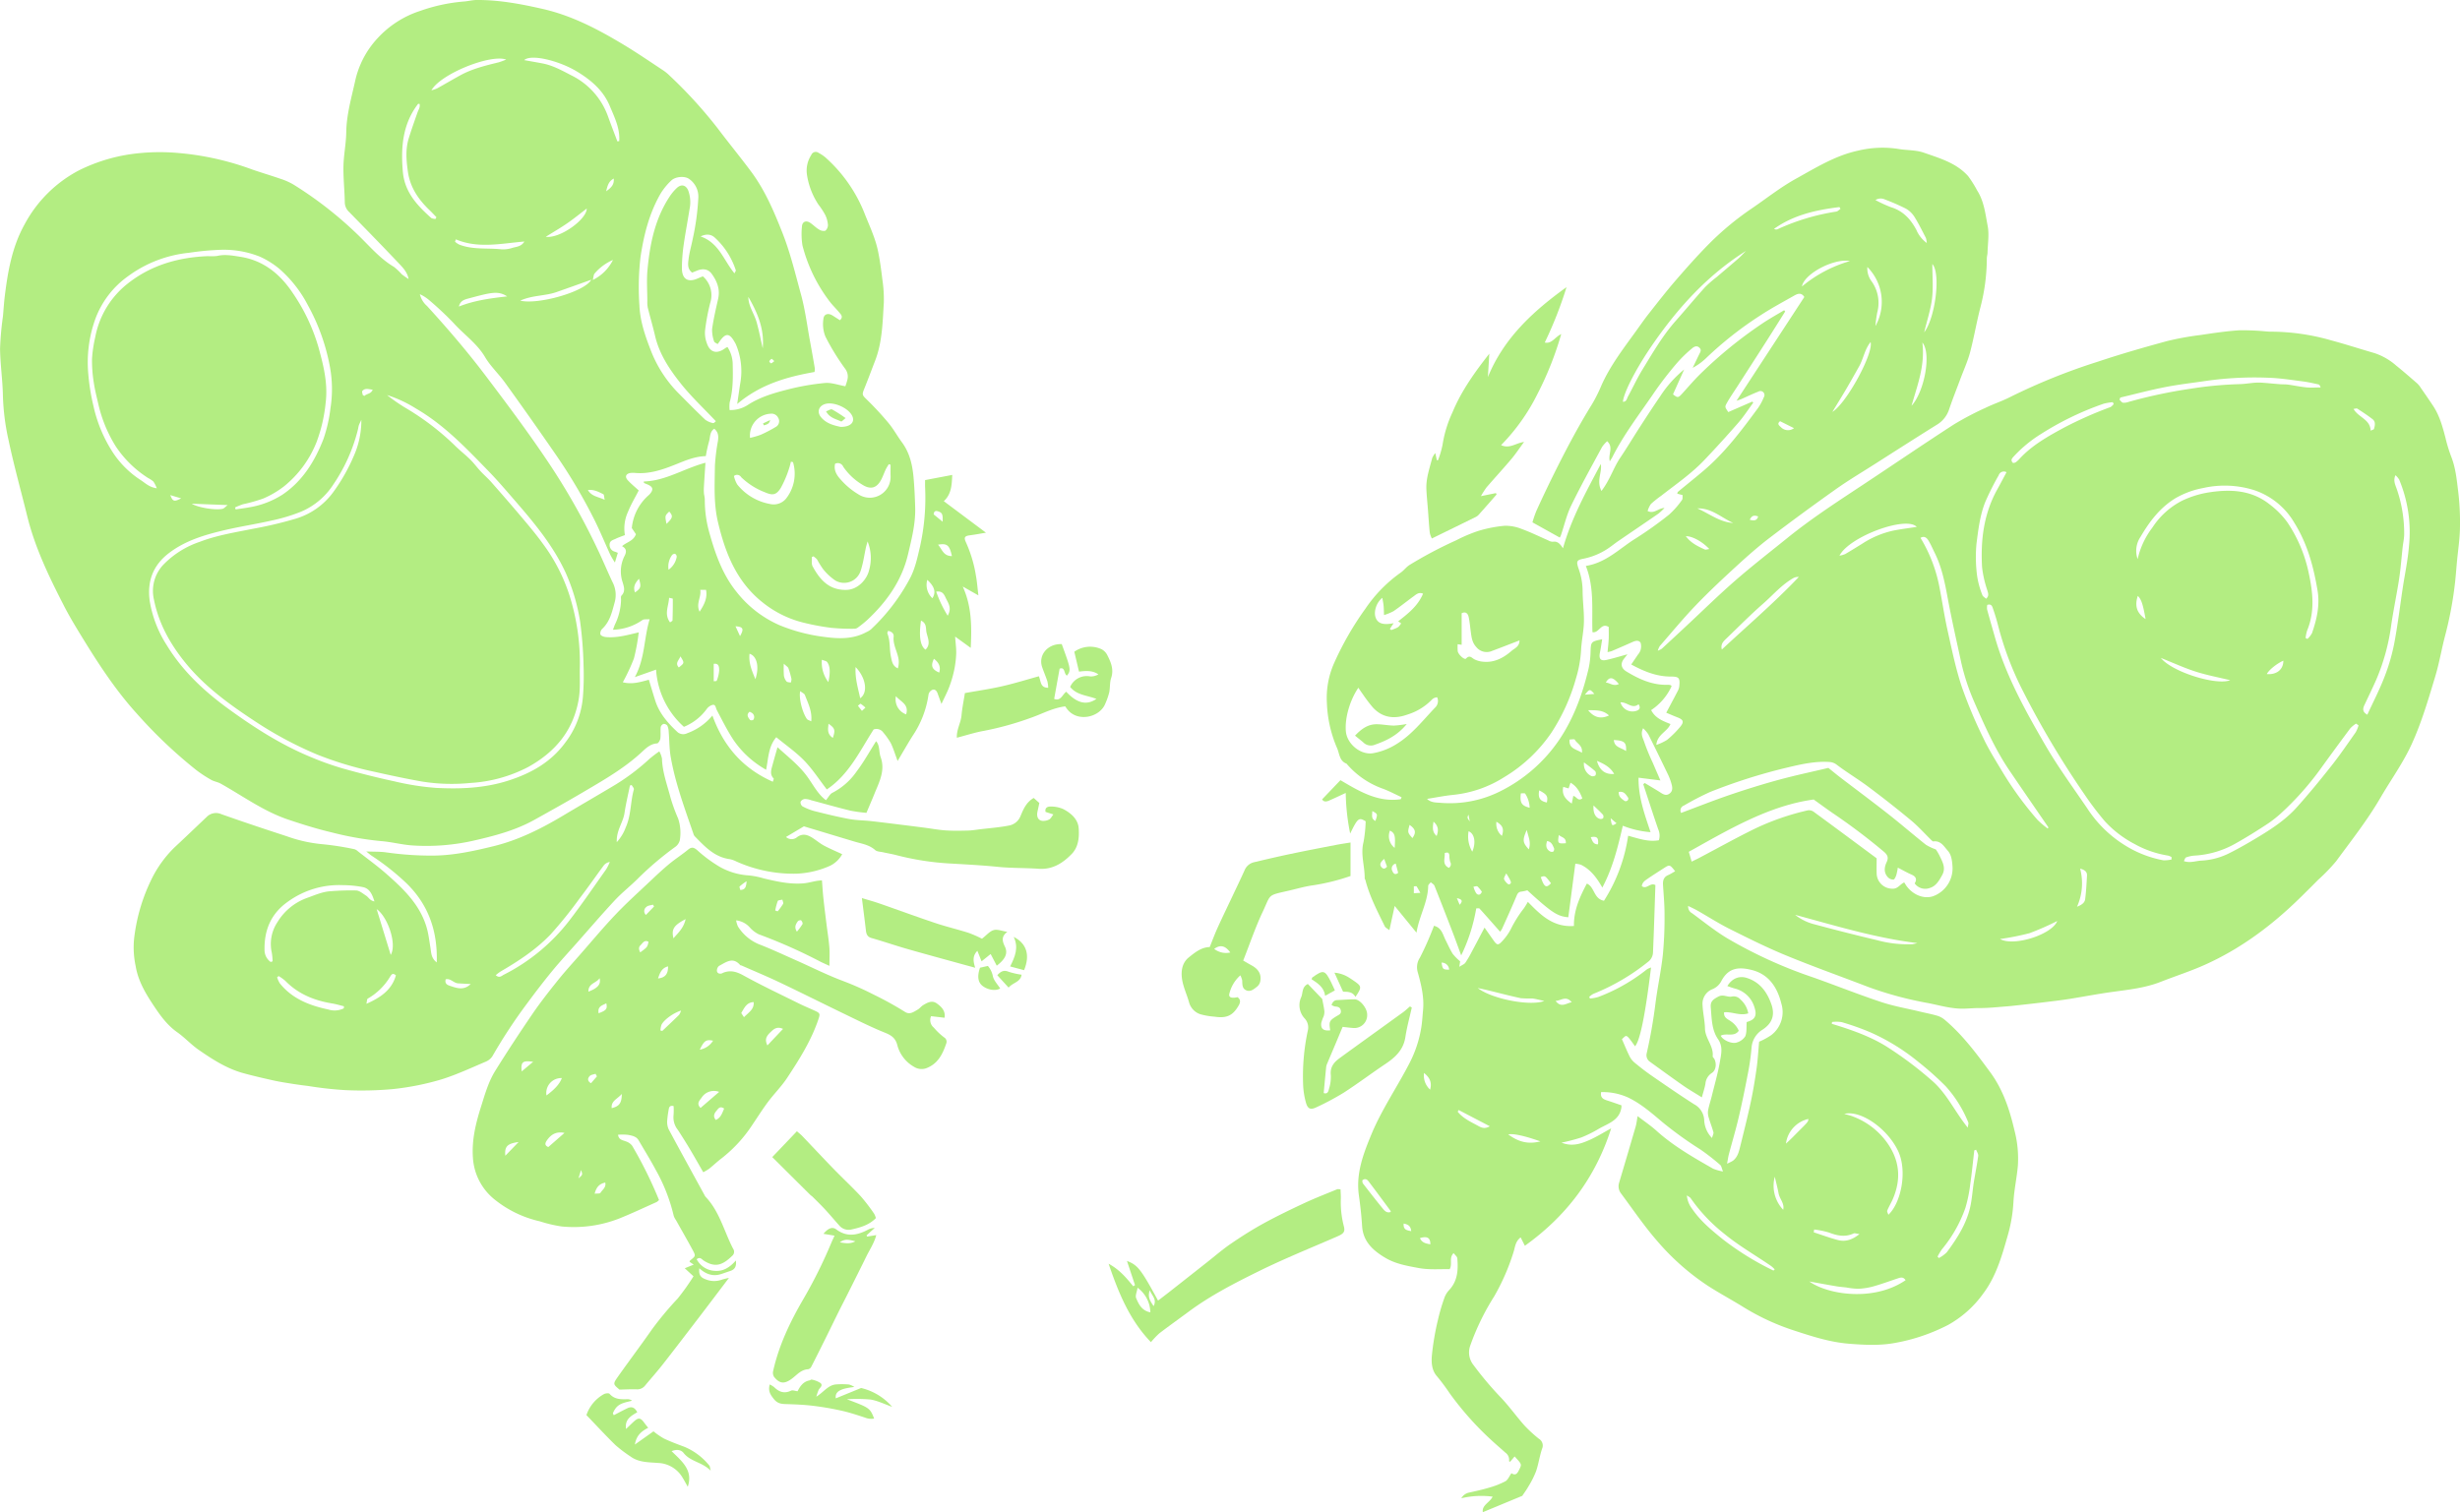
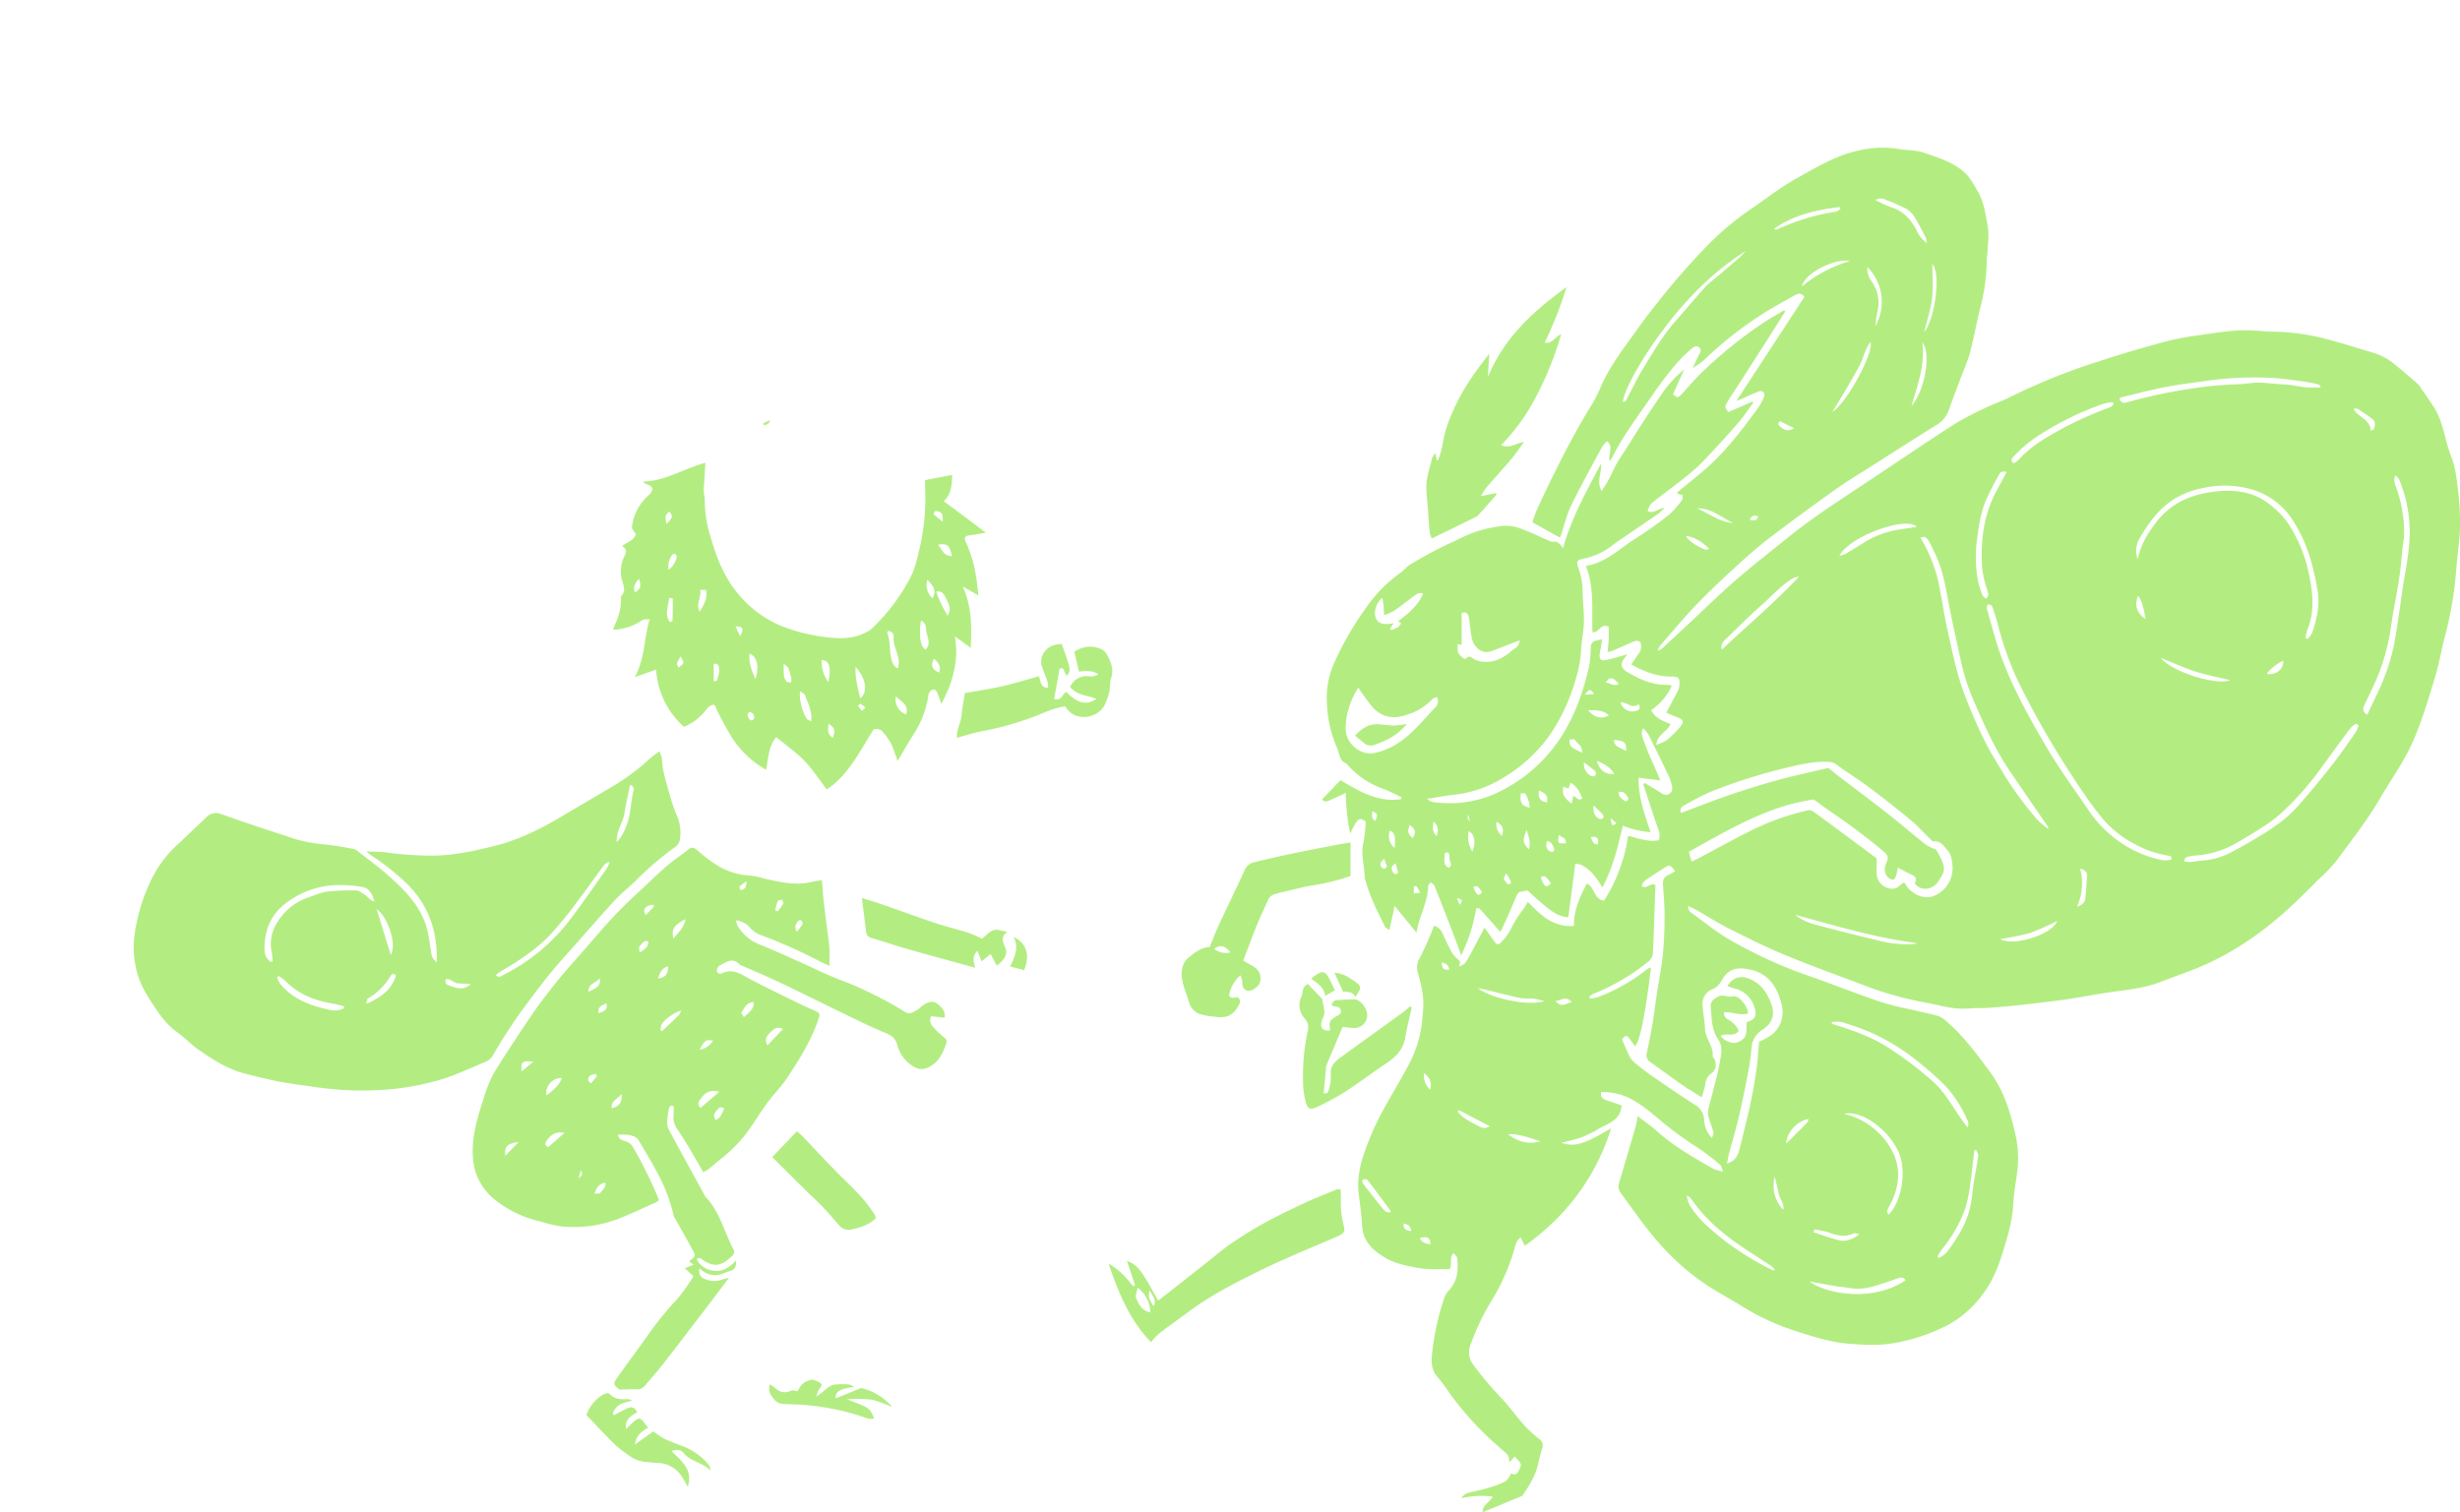
<svg xmlns="http://www.w3.org/2000/svg" id="Group_38" data-name="Group 38" width="752.141" height="462.475" viewBox="0 0 752.141 462.475">
  <defs>
    <style>      .cls-1 {        fill: #b3ed82;      }      .cls-2 {        clip-path: url(#clip-path);      }    </style>
    <clipPath id="clip-path">
      <rect id="Rectangle_39" data-name="Rectangle 39" class="cls-1" width="752.141" height="462.475" />
    </clipPath>
  </defs>
  <g id="Group_38-2" data-name="Group 38" class="cls-2">
    <path id="Path_2998" data-name="Path 2998" class="cls-1" d="M506.858,199.006a6.568,6.568,0,0,0,1.218-.59q3.773-3.474,7.516-6.976c5-4.661,9.882-9.46,15.034-13.947,5.19-4.519,10.639-8.74,15.992-13.069,7.5-6.062,15.588-11.275,23.612-16.587,9.064-6,18.042-12.129,27.169-18.03a91.153,91.153,0,0,1,9.726-5.105c2.46-1.2,5.095-2.046,7.523-3.3a187.388,187.388,0,0,1,26.762-10.785c6.973-2.331,14.054-4.366,21.15-6.3a87.886,87.886,0,0,1,10.224-1.858c3.924-.584,7.861-1.183,11.814-1.444a72.286,72.286,0,0,1,8.214.339c.417.021.833.082,1.248.075a67.419,67.419,0,0,1,18.64,2.646c4.47,1.2,8.876,2.637,13.323,3.923a19.223,19.223,0,0,1,6.628,3.826c2.2,1.767,4.324,3.625,6.452,5.477a7.074,7.074,0,0,1,1.076,1.356c1.274,1.842,2.556,3.677,3.787,5.547,1.935,2.943,2.848,6.285,3.721,9.647a46.553,46.553,0,0,0,1.726,5.694c1.412,3.511,1.736,7.236,2.193,10.9a78.714,78.714,0,0,1,.516,11.209c-.064,3.384-.6,6.758-.912,10.137-.186,1.981-.329,3.965-.538,5.943a113.038,113.038,0,0,1-3.114,16.794c-1.064,4.069-1.753,8.245-2.963,12.266-2.1,6.972-4.127,13.96-7.157,20.641-2.662,5.87-6.421,11.033-9.627,16.548-3.971,6.833-8.857,13.022-13.514,19.367a54.449,54.449,0,0,1-5.5,5.7q-2.65,2.678-5.339,5.317c-8.722,8.584-18.394,15.851-29.63,20.831-4.313,1.911-8.828,3.365-13.226,5.09-4.752,1.865-9.764,2.384-14.761,3.07-4.417.606-8.8,1.459-13.205,2.161-2.039.325-4.092.566-6.142.818q-4.064.5-8.132.951c-1.728.194-3.458.393-5.191.528-2.651.206-5.306.5-7.958.48-1.546-.011-3.1.141-4.626.187-3.827.114-7.395-.98-11.035-1.7a109.665,109.665,0,0,1-18.182-4.881c-8.426-3.243-16.941-6.266-25.289-9.7-5.835-2.4-11.5-5.228-17.149-8.053-3.409-1.7-6.632-3.779-9.95-5.666-.841-.478-1.728-.874-2.819-1.421a2.261,2.261,0,0,0,1.238,2.264c3.461,2.56,6.837,5.273,10.5,7.51a139.94,139.94,0,0,0,26.458,12.081c6.948,2.461,13.8,5.2,20.792,7.527,3.821,1.274,7.838,1.964,11.769,2.909,1.846.444,3.72.79,5.536,1.334a6.7,6.7,0,0,1,2.3,1.334c5.4,4.585,9.574,10.226,13.748,15.894,3.982,5.409,5.966,11.577,7.458,17.964a33.954,33.954,0,0,1,1,10.619c-.319,3.7-1.145,7.364-1.352,11.065a45.8,45.8,0,0,1-1.669,10.017c-1.791,6.294-3.562,12.7-7.553,18a32.768,32.768,0,0,1-10.711,9.6,57.191,57.191,0,0,1-15.94,5.465c-4.713.928-9.537.7-14.4.309-5.806-.468-11.208-2.215-16.6-3.979a71.317,71.317,0,0,1-15.579-7.158c-3.59-2.235-7.331-4.232-10.886-6.518a73.939,73.939,0,0,1-15.672-13.865c-3.959-4.552-7.362-9.588-10.973-14.438a3.6,3.6,0,0,1-.571-3.321q2.551-8.547,5.039-17.112c.27-.93.366-1.911.606-3.216,2.036,1.569,4.009,2.895,5.757,4.471,5.223,4.708,11.278,8.152,17.327,11.609a15.111,15.111,0,0,0,3.024.849c-.431-1.057-.494-1.7-.847-1.993a68.276,68.276,0,0,0-6.065-4.732,115.807,115.807,0,0,1-11.5-8.269c-3.347-2.818-6.667-5.761-10.686-7.664a18.765,18.765,0,0,0-8.172-1.619c-.285,1.588.541,2.13,1.672,2.5,1.554.5,3.094,1.048,4.543,1.543,0,.4.009.477,0,.556-.526,4.076-4.108,4.991-6.945,6.632a37.041,37.041,0,0,1-5.38,2.661,59.171,59.171,0,0,1-6,1.569c3.2,1.25,5.777.372,8.2-.659,2.393-1.018,4.616-2.435,6.984-3.715-4.765,15.034-13.68,26.82-26.381,35.907-.462-.914-.832-1.644-1.3-2.56-1.667,1.3-1.677,2.989-2.147,4.4a66.729,66.729,0,0,1-5.943,13.648,74.478,74.478,0,0,0-7.3,15.005,6.176,6.176,0,0,0,1.028,6.053,102.206,102.206,0,0,0,8.177,9.72c2.636,2.744,4.851,5.887,7.384,8.737a41.4,41.4,0,0,0,4.41,4.045,2.385,2.385,0,0,1,.958,3c-.77,2.259-1.086,4.673-1.855,6.933a28.526,28.526,0,0,1-2.335,4.633c-.6,1.065-1.336,2.051-1.875,2.866l-12.066,5c-.339-2.151,2.064-2.9,3.011-4.75a26.493,26.493,0,0,0-9.585.489,3.549,3.549,0,0,1,2.217-1.7c2.1-.461,4.2-.918,6.253-1.534a25.515,25.515,0,0,0,5-1.956c.781-.431,1.188-1.538,1.858-2.469,1.386.922,1.909-.108,2.449-1.243.71-1.491.742-1.475-1.482-3.887l-1.375,1.643c-.114-.07-.344-.166-.335-.213a2.645,2.645,0,0,0-1.121-2.6c-1.549-1.387-3.131-2.739-4.65-4.157a94.044,94.044,0,0,1-12.391-14.012,62.753,62.753,0,0,0-3.862-5.171c-1.6-1.808-1.714-4.1-1.585-6.085a79.318,79.318,0,0,1,1.888-11.206,59.216,59.216,0,0,1,2.033-6.895,6.855,6.855,0,0,1,1.47-2.277c2.547-2.787,2.705-6.162,2.409-9.624-.044-.522-.689-.992-1.13-1.587-1.516,1.5-.259,3.3-1.216,4.918-3.065-.071-6.242.244-9.494-.361-3.524-.656-7.039-1.255-10.145-3.1-3.725-2.209-6.827-4.929-7.126-9.744-.195-3.134-.545-6.265-.981-9.375-.94-6.688,1.353-12.691,3.825-18.655,3.193-7.7,7.958-14.572,11.742-21.964a36.09,36.09,0,0,0,3.526-10.819c.274-1.713.359-3.457.524-5.188.378-3.964-.553-7.772-1.593-11.522a5.34,5.34,0,0,1,.643-4.561,91.363,91.363,0,0,0,3.953-8.854c.125-.289.229-.587.342-.88,2.387.6,2.707,2.718,3.566,4.407.711,1.4,1.331,2.849,2.161,4.17a16.113,16.113,0,0,0,2.271,2.3c-.005.031-.083.538-.258,1.672.908-.59,1.536-.8,1.843-1.238a31.321,31.321,0,0,0,1.885-3.222c1.3-2.412,2.563-4.84,3.985-7.531,1.025,1.457,1.863,2.644,2.7,3.834,1.119,1.592,1.462,1.687,2.795.216a16.078,16.078,0,0,0,2.57-3.643,36.937,36.937,0,0,1,3.968-6.308,21.833,21.833,0,0,0,1.212-1.975c3.791,3.868,7.61,7.834,14.093,7.377-.094-4.745,1.756-8.849,3.944-12.964,2.408,1,2.038,4.661,5.239,5.248a50.261,50.261,0,0,0,7.39-19.879c3.256.883,6.161,1.942,9.4,1.376a4.741,4.741,0,0,0-.2-3.342c-1.585-4.576-3.061-9.189-4.578-13.788l.446-.381c1.454.875,2.917,1.736,4.359,2.629.991.613,1.985,1.487,3.176.647,1.241-.876.9-2.184.542-3.378a16.93,16.93,0,0,0-.984-2.542c-1.981-4.107-3.974-8.21-6.019-12.285a10.688,10.688,0,0,0-1.571-1.812c-.91,1.807.017,3.1.386,4.312a63.006,63.006,0,0,0,2.552,6.2c.774,1.814,1.564,3.62,2.354,5.445l-6.687-.837c-.061,6.024,1.863,11.2,3.674,16.658a28.841,28.841,0,0,1-8.481-1.963c-1.5,6.469-3.027,12.785-6.26,18.912-1.724-3.047-3.6-5.53-6.5-6.962a6.212,6.212,0,0,0-1.762-.317c-.735,5.609-1.44,10.981-2.144,16.353-3.319-.269-5.089-1.429-12.531-8.238a12.62,12.62,0,0,1-1.789.393c-.894.076-1.19.561-1.519,1.356-1.4,3.373-2.922,6.694-4.418,10.026a5.441,5.441,0,0,1-.6.884c-2.13-2.414-4.182-4.761-6.277-7.068-.153-.168-.618-.053-1.015-.073a52.953,52.953,0,0,1-4.6,14.383c-.935-2.534-1.723-4.75-2.568-6.945-1.844-4.791-3.7-9.577-5.605-14.344-.177-.442-.745-.727-1.132-1.086-.274.375-.781.747-.786,1.125-.071,4.941-2.748,9.166-3.577,14.3l-6.668-8.168c-.594,2.719-1.079,4.936-1.616,7.4-.517-.422-1.187-.711-1.43-1.209-2.244-4.6-4.639-9.143-5.916-14.148-.04-.157-.212-.3-.21-.446.063-3.708-1.323-7.337-.358-11.124a41.68,41.68,0,0,0,.659-6.361c-2.091-1.263-2.394-1.035-4.736,3.739a66.91,66.91,0,0,1-1.36-12.41c-1.773.816-3.442,1.616-5.139,2.351-.787.34-1.6.445-2.079-.392l5.6-5.863c5.68,3.334,11.4,6.855,18.453,5.821l.243-.607c-1.909-.879-3.772-1.882-5.736-2.612a26,26,0,0,1-11.1-7.655c-2.246-.863-2.124-3.109-2.93-4.854a38.087,38.087,0,0,1-3.071-13.7,26.294,26.294,0,0,1,2.159-12.1,94.361,94.361,0,0,1,9.654-16.795,43.214,43.214,0,0,1,10.762-10.986c.954-.658,1.667-1.675,2.637-2.3a126.916,126.916,0,0,1,14.279-7.56,47.046,47.046,0,0,1,6.634-2.831,39.867,39.867,0,0,1,8.237-1.629,13.191,13.191,0,0,1,5.291,1.016c2.725.989,5.336,2.288,8,3.441a2.911,2.911,0,0,0,1.4.432c1.364-.224,2.173.489,3.124,1.993,2.676-9.447,7.236-17.552,11.574-25.779.444,2.588-1.418,5.14.2,8.248,2.61-3.4,3.651-7.057,5.714-10.113,2.088-3.094,4-6.307,6.026-9.441s4.061-6.266,6.179-9.339A35.11,35.11,0,0,1,514.928,113l-3.41,7.6c1.424,1.121,1.6,1.1,2.8-.216,1.8-1.968,3.521-4.01,5.414-5.881a132.441,132.441,0,0,1,19.094-15.568c2.155-1.456,4.447-2.711,6.677-4.058l.31.387c-1.883,2.992-3.75,5.994-5.654,8.973-2.993,4.684-6.013,9.352-9.018,14.029-1.075,1.671-2.217,3.3-3.184,5.035-.652,1.167-.539,1.23.459,2.725l7.372-3.208.262.34c-1.5,2.039-2.878,4.191-4.536,6.1q-5.085,5.84-10.427,11.452c-3.963,4.174-8.717,7.424-13.231,10.95a31.325,31.325,0,0,0-3.1,2.486,7.279,7.279,0,0,0-1,2.147c2.059.959,3.171-.862,5.163-.944a18.794,18.794,0,0,1-1.878,1.753c-4.1,2.828-8.222,5.614-12.331,8.425-.752.514-1.464,1.088-2.207,1.617a20.9,20.9,0,0,1-8.317,3.717c-2.2.416-2.269.858-1.529,3.068a20.407,20.407,0,0,1,1.225,6.561c-.005,3.237.473,6.479.4,9.711-.062,2.882-.732,5.747-.867,8.631a37.192,37.192,0,0,1-1.6,8.768,59.443,59.443,0,0,1-7.494,16.5,46.217,46.217,0,0,1-14.418,13.583,35.827,35.827,0,0,1-15.586,5.413c-2.622.255-5.217.791-8,1.228,1.184,1.154,2.7,1.1,3.948,1.19a34.3,34.3,0,0,0,18.377-3.488,47.147,47.147,0,0,0,18.2-15.941c4.425-6.631,7.089-14.045,8.9-21.764a27.419,27.419,0,0,0,.575-5.179c.109-2.836.159-2.96,3.549-3.634-.24,1.443-.428,2.8-.7,4.137-.366,1.834.217,2.575,1.992,2.186,2.086-.457,4.132-1.1,6.438-1.723-.371.47-.686.871-1,1.269-1.213,1.519-.994,2.965.67,3.978,3.945,2.4,8.068,4.262,12.841,4.077a2.741,2.741,0,0,1,.73.129c.06.015.1.106.258.28a17.414,17.414,0,0,1-6.265,7.335c1.327,2.541,3.64,3.323,5.908,4.259-.935,2.36-4.015,3.1-4.319,6.381a15.485,15.485,0,0,0,3.275-1.531,29.991,29.991,0,0,0,4.076-4.064c1.208-1.488.88-2.151-.941-2.849-1.22-.467-2.414-1-3.375-1.4,1.251-2.358,2.458-4.6,3.621-6.858a3.953,3.953,0,0,0,.383-1.426c.213-2.365-.152-2.777-2.581-2.774-4.362,0-8.207-1.56-12.131-3.695.771-1.134,1.412-2.067,2.042-3.006a4.01,4.01,0,0,0,.763-1.269,3.856,3.856,0,0,0,.064-2.348c-.519-.873-1.551-.667-2.461-.255-2.118.958-4.255,1.873-6.391,2.79a9.587,9.587,0,0,1-1.254.306c.13-1.432.288-2.686.346-3.945s.012-2.5.012-3.736c-2.386-1.481-2.922,1.974-4.975,1.581-.25-6.714.636-13.573-2.025-20.253,6.254-1,10.318-5.346,15.134-8.34a115.1,115.1,0,0,0,10.322-7.358,26.739,26.739,0,0,0,3.946-4.477c.255-.318.132-.937.192-1.493l-1.653-.435c.1-.263.106-.47.214-.56,2.62-2.168,5.28-4.289,7.872-6.49,6.507-5.525,11.582-12.3,16.605-19.12a16.472,16.472,0,0,0,1.771-3.288,1.234,1.234,0,0,0-1.645-1.76c-1.778.694-3.5,1.533-5.247,2.305-.339.15-.7.245-1.441.5L551.67,90.831c-.884-1.417-2-1.043-3.042-.454-3.4,1.925-6.846,3.775-10.117,5.9A110.136,110.136,0,0,0,521.5,109.658a18.3,18.3,0,0,1-3.968,2.842c.661-1.373,1.314-2.749,1.984-4.117.331-.673.822-1.331.091-2.039-.817-.791-1.686-.3-2.261.2a38.818,38.818,0,0,0-4.5,4.351,108.41,108.41,0,0,0-6.861,8.832c-4.459,6.593-9.385,12.89-12.988,20.039-.171.34-.395.654-.8,1.321-.6-2.2,1.248-4.247-.81-6.152a10.408,10.408,0,0,0-1.559,1.766c-3.2,5.937-6.483,11.831-9.431,17.89-1.4,2.874-2.115,6.079-3.154,9.129a3.783,3.783,0,0,1-.351.68l-8.351-4.65a34.6,34.6,0,0,1,1.19-3.474q2.312-5.091,4.776-10.113c3.784-7.688,7.747-15.279,12.266-22.573a45.332,45.332,0,0,0,2.8-5.587c2.641-5.984,6.575-11.139,10.376-16.383,1.363-1.879,2.676-3.8,4.11-5.621,2.716-3.454,5.417-6.928,8.286-10.254,3.262-3.781,6.589-7.52,10.094-11.074a88.757,88.757,0,0,1,13.218-10.96c4.453-3.037,8.712-6.423,13.407-9.025,6.085-3.373,12.1-7.126,19.026-8.613a31.79,31.79,0,0,1,12.341-.525c2.582.457,5.314.279,7.836,1.164,4.847,1.7,9.889,3.131,13.477,7.141a33.407,33.407,0,0,1,2.749,4.367c2.127,3.305,2.526,7.171,3.232,10.859.505,2.637.026,5.465-.041,8.208-.014.575-.208,1.147-.214,1.722a60.183,60.183,0,0,1-1.9,14.745c-1.215,4.626-1.993,9.367-3.219,13.989-.74,2.789-1.966,5.449-2.977,8.166-1.156,3.106-2.391,6.184-3.447,9.323a8.558,8.558,0,0,1-3.816,4.713c-6.336,3.953-12.625,7.983-18.924,12-3.989,2.543-8.065,4.964-11.921,7.7q-10.146,7.188-20.047,14.722c-3.5,2.663-6.816,5.577-10.057,8.552-4.306,3.951-8.588,7.945-12.635,12.156-3.856,4.013-7.4,8.325-11.065,12.522a6.62,6.62,0,0,0-.6,1.421m13.486,136.6c-2.2-1.381-4-2.415-5.7-3.6-3.4-2.368-6.738-4.814-10.1-7.238a2.428,2.428,0,0,1-1.079-2.617,153.245,153.245,0,0,0,2.664-15.117c.623-4.992,1.715-9.928,2.267-14.925a117.643,117.643,0,0,0,.532-12.216c.019-3.068-.267-6.139-.467-9.2-.089-1.37.172-2.465,1.568-3.074.735-.32,1.412-.774,2.136-1.179-1.653-2.092-1.655-2.1-3.579-.855-1.6,1.035-3.222,2.047-4.791,3.131-.788.545-1.677,1.078-1.811,2.276,1.492,1.137,2.513-1.207,4.149-.327-.231,6.806-.431,13.721-.736,20.632a3.777,3.777,0,0,1-1.58,2.905,65.265,65.265,0,0,1-16.685,9.749,5.744,5.744,0,0,0-1.225.9l.206.515a12.751,12.751,0,0,0,2.505-.454,54.712,54.712,0,0,0,14.895-8.45,5.977,5.977,0,0,1,1.285-.587c-1.755,14.5-3.357,22.359-4.894,24.1-2.921-4.123-2.539-3.42-4.01-2.191.745,1.7,1.457,3.457,2.293,5.156a6.039,6.039,0,0,0,1.493,1.963c1.723,1.424,3.488,2.808,5.327,4.078,4.3,2.966,8.592,5.934,12.992,8.739a5.784,5.784,0,0,1,3.061,4.987,8.339,8.339,0,0,0,2.38,5.32c.23-.877.538-1.379.432-1.766-.416-1.514-1.011-2.978-1.441-4.488a4.885,4.885,0,0,1-.2-2.151c.271-1.454.754-2.868,1.109-4.308.887-3.607,1.927-7.189,2.556-10.842.375-2.175.927-4.452-.6-6.652-1.994-2.88-1.938-6.379-2.236-9.713-.163-1.818.639-2.446,2.34-3.339,1.49-.783,2.779.277,4.1-.005a2.723,2.723,0,0,1,2.649.909,7.318,7.318,0,0,1,2.373,4.224c-2.532.872-4.956-.565-7.383-.314-.2,1.768,1.309,2.133,2.171,2.831a6.527,6.527,0,0,1,2.307,2.815c-1.429,2.04-3.824.561-5.505,1.51.647,1.4,3.5,2.651,5.005,2.046a4.536,4.536,0,0,0,2.51-1.9c.492-1.28.3-2.821.411-4.323,2.483-.679,3.257-1.865,2.375-4.512a8.3,8.3,0,0,0-5.971-5.726c-.774-.206-1.525-.5-2.312-.764,1.4-2.316,3.59-3.236,5.936-2.494,4,1.267,6.205,4.289,7.519,8.046,1.119,3.2.365,5.734-2.615,7.728a7.038,7.038,0,0,0-3.432,5.509,72.357,72.357,0,0,1-1.246,8.571c-.836,4.376-1.735,8.743-2.759,13.079-.871,3.689-1.965,7.324-2.935,10.99-.212.8-.316,1.628-.553,2.884a13.608,13.608,0,0,0,1.769-.879c1.438-1.078,1.839-2.734,2.236-4.342,1.13-4.567,2.28-9.132,3.264-13.731.724-3.386,1.28-6.814,1.764-10.244.37-2.624.51-5.281.769-8.105a20.411,20.411,0,0,0,3.76-2.053,8.862,8.862,0,0,0,3.042-9.573c-1.243-4.995-3.817-8.977-9.029-10.3-4.269-1.084-7.176-.526-9.244,3.221a5.336,5.336,0,0,1-2.723,2.61,4.767,4.767,0,0,0-3.1,4.93c.107,2.388.685,4.76.738,7.146.069,3.061,2.7,5.351,2.354,8.495-.028.251.383.527.527.823.722,1.481.506,3.447-.814,4.292a4.292,4.292,0,0,0-1.928,3.271c-.237,1.34-.683,2.643-1.1,4.179m59.921-70.282a17.892,17.892,0,0,1-.478,2.338c-.185.505-.525,1.3-.853,1.326a2.337,2.337,0,0,1-1.677-.685c-1.322-1.4-1.156-3.059-.407-4.652.64-1.361.306-2.2-.837-3.181a189.7,189.7,0,0,0-15.673-11.829c-1.748-1.206-3.459-2.466-5.8-4.141-13.62,1.86-25.747,9.054-38.182,15.99.3,1.038.571,1.956.874,3,.914-.45,1.668-.8,2.4-1.186,5.521-2.911,10.978-5.95,16.572-8.713a76.983,76.983,0,0,1,16.62-5.8,2.474,2.474,0,0,1,1.757.487c6.412,4.7,12.792,9.443,19.212,14.2,0,1.645-.056,3.236.012,4.821a4.773,4.773,0,0,0,4.693,4.471c1.771.148,2.391-1.347,3.729-1.92.277.43.515.858.808,1.244,2.046,2.688,5.369,3.933,8.129,2.94a9.085,9.085,0,0,0,5.807-9.254c-.138-1.731-.335-3.391-1.447-4.642-1.151-1.293-2.113-3.12-4.371-2.824-.184.024-.437-.206-.606-.371-2.073-2.024-4.009-4.212-6.231-6.056q-6.4-5.314-13.083-10.294c-3.116-2.334-6.483-4.334-9.584-6.685a4.012,4.012,0,0,0-2.406-.893c-4.458-.271-8.766.749-13.019,1.759a170.7,170.7,0,0,0-23.4,7.438,88.518,88.518,0,0,0-7.971,4.142,1.564,1.564,0,0,0-.843,2.242c5.01-1.868,9.888-3.811,14.852-5.5,4.934-1.681,9.919-3.238,14.947-4.609,5.082-1.385,10.244-2.473,15.225-3.657,1.292,1.034,2.44,1.99,3.625,2.9,4.869,3.723,9.792,7.375,14.61,11.161,3.912,3.074,7.677,6.334,11.569,9.434a15.572,15.572,0,0,0,3.044,1.43,15.58,15.58,0,0,1,1.067,1.765c.905,1.929,2.126,3.841.883,6.081-.935,1.684-1.892,3.433-3.9,3.985a3.958,3.958,0,0,1-4.518-1.438c.773-1.219.424-2.084-.951-2.681-1.274-.554-2.484-1.253-4.2-2.131M415.31,210.339c-2.629,3.89-4.169,9.3-3.81,13.337.341,3.837,4.463,7.244,8.211,6.694a20.237,20.237,0,0,0,7.538-2.978c4.535-2.843,7.834-7.118,11.495-10.95a2.777,2.777,0,0,0,.661-3.2,3.591,3.591,0,0,0-.741.166,2.453,2.453,0,0,0-.832.524,17.654,17.654,0,0,1-7.57,4.623c-3.915,1.406-7.5,1.018-10.446-2.117a44.748,44.748,0,0,1-3.14-4.131c-.43-.58-.823-1.186-1.366-1.972m248.638,52.52c0-.247-.005-.495-.008-.742a4.687,4.687,0,0,0-1.05-.445,31.034,31.034,0,0,1-10.271-3.554,33.351,33.351,0,0,1-9.059-6.936,92.841,92.841,0,0,1-6.293-8.321,275.965,275.965,0,0,1-18.7-31.407,97.05,97.05,0,0,1-7.663-20.174c-.428-1.68-.927-3.349-1.5-4.984-.249-.7-.436-1.746-1.807-1.292a4.661,4.661,0,0,0-.045,1.386c.751,2.79,1.561,5.563,2.349,8.343,3.358,11.857,9.3,22.544,15.414,33.093,3.892,6.72,8.521,13.017,12.893,19.454A36.977,36.977,0,0,0,649.9,258.646a33.6,33.6,0,0,0,11.516,4.454,9.708,9.708,0,0,0,2.534-.241m-37.871-9.478.233-.326c-3.976-5.8-7.976-11.578-11.92-17.4-4.491-6.627-7.69-13.929-10.878-21.223a66.13,66.13,0,0,1-4.014-12.477c-1.4-6.449-2.858-12.888-4.054-19.375-.857-4.653-1.8-9.242-3.918-13.51-.623-1.254-1.169-2.554-1.9-3.744-.516-.847-1.279-1.533-2.434-.825a45.4,45.4,0,0,1,5.727,14.751c.88,4.447,1.522,8.945,2.507,13.367,1.29,5.8,2.482,11.651,4.333,17.278a141.852,141.852,0,0,0,6.624,15.8c1.651,3.515,3.75,6.826,5.748,10.17a104.078,104.078,0,0,0,10.81,14.849,26.221,26.221,0,0,0,3.132,2.663m78.856-58.253.565.287a7.036,7.036,0,0,0,1.4-1.791c1.45-4.24,2.458-8.447,1.677-13.1-1.217-7.261-3.1-14.2-7-20.5a22.55,22.55,0,0,0-12.233-10.078,29.93,29.93,0,0,0-15.746-.687,26.48,26.48,0,0,0-8.551,3.172c-4.694,2.9-7.858,7.112-10.568,11.733A7.632,7.632,0,0,0,653.58,171a24.934,24.934,0,0,1,4.522-9.668,23.684,23.684,0,0,1,9.134-8.232,29.742,29.742,0,0,1,8.513-2.571c6.567-.976,12.8-.555,18.189,3.722a26.119,26.119,0,0,1,5.424,5.493,43.613,43.613,0,0,1,6.522,15.481c1.278,5.9,1.931,11.8-.485,17.615a11.955,11.955,0,0,0-.466,2.286m16.189,26.721-.76-.547a9.232,9.232,0,0,0-1.757,1.435q-4.824,6.474-9.548,13.024a90.133,90.133,0,0,1-11.657,12.98,36.083,36.083,0,0,1-4.937,3.766c-2.845,1.858-5.736,3.656-8.7,5.318a28.586,28.586,0,0,1-12.734,3.842,9.562,9.562,0,0,0-2.651.56c-.29.1-.414.68-.664,1.13,1.981.663,3.659-.085,5.366-.156a21.424,21.424,0,0,0,8.8-2.408c2.817-1.415,5.551-3,8.256-4.626,4.349-2.611,8.62-5.4,12.029-9.186,3.715-4.127,7.239-8.436,10.682-12.795,2.614-3.309,4.992-6.806,7.422-10.256a9.942,9.942,0,0,0,.855-2.081m11.29-76.513c-.785,1.667-.03,2.961.4,4.252a41.348,41.348,0,0,1,2.259,13.888c-.024,1.314-.326,2.62-.473,3.933-.357,3.2-.586,6.427-1.071,9.611-.721,4.725-1.724,9.407-2.413,14.136a63.9,63.9,0,0,1-4.662,16.9c-1.114,2.5-2.31,4.972-3.479,7.452-.521,1.1-.835,2.145.828,3.077,1.8-3.907,3.708-7.592,5.2-11.441a59.654,59.654,0,0,0,3-10.191c1.086-5.667,1.764-11.411,2.629-17.12.642-4.24,1.554-8.455,1.9-12.718a41.7,41.7,0,0,0-3-20.467,6.359,6.359,0,0,0-1.118-1.314m-84.131-23.755-.256.658c.355.327.672.855,1.075.932a4.083,4.083,0,0,0,1.708-.25A151.381,151.381,0,0,1,669.66,118.9a116.769,116.769,0,0,1,14.811-1.415c1.646-.011,3.289-.308,4.937-.434a15.414,15.414,0,0,1,2.254-.008c1.814.13,3.624.317,5.438.46.83.065,1.673.015,2.5.127,1.877.257,3.736.667,5.619.849,1.42.137,2.865.018,4.3.012-.191-.656-.425-.882-.7-.94-1.527-.323-3.053-.69-4.6-.887-3.444-.439-6.891-.991-10.351-1.126a104.6,104.6,0,0,0-19.4.957c-4.158.614-8.345,1.082-12.465,1.891-4.606.9-9.152,2.118-13.723,3.2M601.645,344.864c.1-.857.29-1.288.162-1.578a37.342,37.342,0,0,0-6.929-11.092,94.291,94.291,0,0,0-8.37-7.451,63.805,63.805,0,0,0-14.786-9.091,79.88,79.88,0,0,0-8.631-3.053,10.348,10.348,0,0,0-2.937-.043c-.03.185-.061.371-.092.556,5.694,1.743,11.32,3.655,16.424,6.751a111.272,111.272,0,0,1,14.1,10.539c4.609,3.91,7.037,9.5,11.056,14.462M464.578,195.859c-2.941,1.13-5.624,2.185-8.325,3.19a4.089,4.089,0,0,1-4.912-1.2c-1.3-1.423-1.436-3.071-1.668-4.771-.2-1.469-.323-2.956-.637-4.4-.243-1.117-.956-1.717-2.136-1.131v9.647l-1.223-.178a15.3,15.3,0,0,0,.018,2.116c.161,1.075,2.092,2.769,2.533,2.293,1.15-1.242,1.717-.226,2.588.226a7.378,7.378,0,0,0,2.575.714c3.479.374,6.316-1.165,8.808-3.335.906-.79,2.4-1.257,2.379-3.17m31.615-72.987c1.151.051,1.217-.99,1.575-1.641,1.482-2.692,2.758-5.505,4.36-8.121,3.155-5.153,6.173-10.408,10.209-14.971,3.022-3.417,5.935-6.93,8.986-10.318a36.523,36.523,0,0,1,3.562-3.1c2.206-1.885,4.43-3.748,6.614-5.659.825-.722,1.559-1.548,2.335-2.327-11.378,7.166-20.255,16.8-27.87,27.642-5.583,7.95-9.443,15.494-9.771,18.5M607.25,183.116c.992-.9.617-1.69.359-2.612a33.964,33.964,0,0,1-1.59-6.984c-.489-8.322.509-16.412,4.656-23.862.952-1.71,1.854-3.448,2.815-5.238a1.647,1.647,0,0,0-2.389.926,81.067,81.067,0,0,0-4.129,8.222c-1.619,4.09-2.114,8.438-2.677,12.81a44.155,44.155,0,0,0,.223,9.886,26.477,26.477,0,0,0,1.579,5.71c.149.451.746.755,1.153,1.142m39.018-59.506c-.1-.205-.192-.411-.287-.616a18.262,18.262,0,0,0-2.785.475,90.692,90.692,0,0,0-19.175,9.267,39.8,39.8,0,0,0-8.246,6.78c-.582.624-1.181,1.218-.294,2.073a2.032,2.032,0,0,0,.74-.154,6.917,6.917,0,0,0,1.126-.98c3.809-4.191,8.647-6.917,13.543-9.572a118.535,118.535,0,0,1,14.306-6.357c.413-.158.717-.6,1.072-.916M424.946,192.34l.443.35c2.211-.829,2.211-.829,3.015-2.048l-.918-.621c3.047-2.381,6.046-4.712,7.611-8.453-1.29-.551-2.056.2-2.827.76-2.07,1.511-4.072,3.119-6.179,4.575a15.6,15.6,0,0,1-2.924,1.2c-.055-1.236-.057-2.054-.137-2.864-.073-.742-.23-1.476-.382-2.413-1.943,1.552-2.745,4.464-1.975,6.241.725,1.674,2.346,2.129,5.432,1.523l-1.159,1.755M563.874,340.665c.9.262,1.82.456,2.683.8a22.664,22.664,0,0,1,10.3,7.833c3.964,5.466,4.514,11.209,1.9,17.334-.522,1.223-1.227,2.368-1.736,3.594-.124.3.194.782.34,1.289,3.828-3.509,5.9-13.26,3-19.459-3.212-6.855-11.423-12.653-16.49-11.39M526.451,198.646c7.888-7.34,16.062-14.345,23.535-22.19a2.913,2.913,0,0,0-1.586.3c-3.615,2.01-6.266,5.189-9.323,7.862-3.891,3.4-7.525,7.1-11.259,10.68-.887.85-1.815,1.7-1.367,3.353m56.18,192.868c-.689-1.047-1.483-.849-2.295-.579-2.507.835-4.991,1.752-7.53,2.471a20.781,20.781,0,0,1-4.617.738,22.533,22.533,0,0,1-3.676-.4c-.982-.117-1.973-.182-2.946-.347-2.654-.449-5.3-.94-8.376-1.491,5.665,4.039,19.662,6.28,29.44-.387M604.2,351.626l-.564.189c-.4,3.442-.735,6.894-1.235,10.322a43.408,43.408,0,0,1-1.474,7.247,41.009,41.009,0,0,1-7.21,12.719,18.2,18.2,0,0,0-1.315,2.217l.409.421a10,10,0,0,0,2.427-1.762c3.125-4.216,5.972-8.623,7.149-13.826.563-2.487.709-5.065,1.107-7.592.423-2.684.978-5.347,1.34-8.038.08-.593-.408-1.262-.634-1.9M548.85,279.782a15.576,15.576,0,0,0,5.85,2.886c6.367,1.711,12.757,3.343,19.174,4.855a35.162,35.162,0,0,0,10.819,1.237,10.508,10.508,0,0,0,1.5-.337c-12.811-1.56-25.014-5.329-37.347-8.641m-6.612,108.8.384-.368a9.856,9.856,0,0,0-1.081-1.008c-4.757-3.281-9.777-6.128-14.288-9.834a50.886,50.886,0,0,1-10.334-10.932c-.177-.266-.536-.411-1.155-.863a7.728,7.728,0,0,0,1.645,4.165c2.5,3.686,5.92,6.5,9.339,9.265a86.683,86.683,0,0,0,15.49,9.575m43.8-227.446c-3.213-3.464-20.659,2.978-23.619,8.807a7.677,7.677,0,0,0,1.738-.492c1.792-1.035,3.544-2.14,5.307-3.225a28.486,28.486,0,0,1,9.581-3.986c2.307-.439,4.64-.738,6.993-1.1M589.1,74.318a6.348,6.348,0,0,0-.252-1.526c-1.144-2.2-2.225-4.438-3.545-6.527a7.447,7.447,0,0,0-2.667-2.505A67.343,67.343,0,0,0,576.294,61a2.98,2.98,0,0,0-2.877.183,39.985,39.985,0,0,0,4.762,2.189c3.67,1.13,5.97,3.618,7.725,6.888a9.691,9.691,0,0,0,3.2,4.056m-28.864,51.661c4.339-2.627,12.668-17.987,11.689-21.367-1.826,2.249-2.17,5.063-3.482,7.4-1.334,2.381-2.673,4.76-4.056,7.113-1.354,2.3-2.765,4.569-4.151,6.851M660.678,201.22c3.421,4.294,16.923,8.486,21.216,6.814-3.648-.89-7.187-1.551-10.589-2.64-3.43-1.1-6.723-2.619-10.627-4.174M562.726,63.883l-.308-.55c-7.105.875-14,2.376-20,6.655a1.183,1.183,0,0,0,1,.146,67.519,67.519,0,0,1,18-5.42c.466-.066.874-.544,1.309-.831m48.777,223.3c4.236,2.387,15.935-1.393,17.5-5.518a80.933,80.933,0,0,1-8.523,3.742,79.409,79.409,0,0,1-8.978,1.776M584.447,124.11c3.963-4.341,6.142-16.076,3.309-19.362.884,7.072-1.557,13.153-3.309,19.362M451.819,302.174c4.239,3.316,15.995,5.627,20.34,3.956-1.56-.333-2.612-.652-3.686-.763a33.444,33.444,0,0,1-3.495-.089c-3.457-.742-6.879-1.649-10.316-2.484-.756-.183-1.521-.333-2.843-.62M570.939,81.656a6.622,6.622,0,0,0,1.334,4.439,11.3,11.3,0,0,1,1.694,9.464,38.678,38.678,0,0,0-.559,4.167,15.116,15.116,0,0,0-2.469-18.07m-5.325-1.811c-4.835-.946-14.037,3.89-14.672,7.77a40.347,40.347,0,0,1,14.672-7.77m22.7,21.795c3.426-4.442,5.132-18.065,2.495-20.892,0,3.731.312,7.169-.088,10.523s-1.512,6.652-2.407,10.369M480.565,245.759c.2-1.022.336-1.69.468-2.353,1.03.2,1.446,1.815,2.765.738-.764-1.842-1.589-3.618-3.615-4.767l-.585,1.744-1.634-.473c-.516,2.367.621,3.732,2.6,5.111M425.141,370.675c.038-.124.108-.235.08-.274-2.248-3.038-4.487-6.082-6.771-9.092-.46-.6-1.1-1.043-1.936-.294.061.3.026.7.2.925,1.968,2.542,3.944,5.078,5.975,7.569.6.735,1.278,1.552,2.448,1.166m129.538,5.347-.126.859c2.463.8,4.9,1.708,7.4,2.364,2.3.6,4.385-.079,6.586-1.831-.9-.105-1.442-.347-1.8-.182-2.6,1.207-5.044.677-7.578-.3a26.331,26.331,0,0,0-4.482-.911M635.05,277.3c1.446-.544,2.344-1.222,2.484-2.309.306-2.369.421-4.765.562-7.153.07-1.167-.6-1.8-2.1-2.175a17.544,17.544,0,0,1-.948,11.637m-89,72.448c1.587-1.4,2.729-2.638,3.914-3.816,2.913-2.9,2.908-2.9,2.934-3.723a8.919,8.919,0,0,0-6.848,7.539M518.966,155.492c3.613,1.565,6.794,4.2,10.952,4.448-3.6-1.6-6.6-4.607-10.952-4.448m205.859-23.785c.5-.241.963-.322,1.017-.517.292-1.045.572-2.212-.437-2.995-1.492-1.157-3.08-2.194-4.665-3.225-.219-.142-.65.041-1.153.09,1.494,2.637,5.109,3.148,5.238,6.647M455.5,344.443l-9.5-4.96-.319.506c1.555,1.955,3.824,3.026,5.965,4.176.965.518,2.121,1.339,3.852.278m89.712,25.544c.46-1.95-1.089-3.3-1.414-5.027-.321-1.7-.77-3.386-1.162-5.078a10.667,10.667,0,0,0,2.576,10.105m-74.24-20.916c-4.864-1.728-8.387-2.474-9.824-2.131,3.174,2.353,6.138,3.061,9.824,2.131M656.01,189.337c-.81-4.575-1.31-6.037-2.379-7.1-1.019,3.05-.329,5.287,2.379,7.1M515.449,163.993c1.526,2.079,3.65,3.083,5.776,4.056.321.147.81-.074,1.392-.145-2.182-2.3-5.225-3.966-7.168-3.911M485.567,217.2c1.829,2.29,3.939,2.766,6.378,1.61-1.907-1.79-4.181-1.574-6.378-1.61m212.566-15.138c-1.966.84-4.531,2.918-5.047,4.088,3,.264,5.055-1.4,5.047-4.088M495.461,214.8a3.8,3.8,0,0,0,4.889,2.587c.889-.286,1.353-.86.644-2.009-2.01,1.6-3.472-.736-5.533-.578M488.269,232.7c.791,2.958,2.6,4.222,5.255,3.991-1.163-2.02-2.861-2.978-5.255-3.991m-39.25,21.528a9.12,9.12,0,0,0,1.123,6.232c1.2-2.739.7-5.538-1.123-6.232m18.671-7.192a8.417,8.417,0,0,0-1.357-4.3c-.143-.227-.885-.077-1.338-.1-.338,2.865.177,3.762,2.7,4.4m16.61-13.877a4.042,4.042,0,0,0,2.207,4.162,1.357,1.357,0,0,0,1.286-.172,1.3,1.3,0,0,0-.052-1.284c-1.086-.97-2.284-1.816-3.441-2.706m-.636-2.945c.288-2.285-1.553-2.791-2.186-4.019-.112-.216-1-.031-1.579-.031-.311,2.832,1.982,2.9,3.765,4.05m13.49-.513c.169-2.673-.5-3.2-3.728-3.38.153,2.271,2.183,2.278,3.728,3.38m-70.742,29.611c.275-3.729.042-4.537-1.441-5.293a4.56,4.56,0,0,0,1.441,5.293m46.533-13.888c.38-1.921.046-2.449-2.343-3.706-.412,2.286.23,3.3,2.343,3.706m14.275.91c-.2,2.153.524,3.644,1.828,4.071a1.234,1.234,0,0,0,1.077-.139,1.1,1.1,0,0,0-.017-1.08c-.853-.945-1.8-1.8-2.888-2.852m-19.8,13.423c.778-2.223-.16-3.836-.618-5.942-1.366,3.135-1.286,3.853.618,5.942m-24.445,5.66a1.328,1.328,0,0,0,.431-1.794,6.751,6.751,0,0,1-.267-1.942c-.063-.881-.455-1.163-1.434-.764.179,1.538-.917,3.392,1.27,4.5m101.281-136.6c-1.015.769-.334,1.3.207,1.777a3.006,3.006,0,0,0,4.044.351l-4.251-2.128m-107,204.43c.671-2.5-.382-3.881-1.868-5.1a5.825,5.825,0,0,0,1.868,5.1m33.83-65c1.053,3.1,1.652,3.462,3.122,1.884-1.807-2.378-1.807-2.378-3.122-1.884m-39.243-11.937c1.207-1.708.989-2.72-.871-4.035-.635,2.314-.632,2.329.871,4.035m48.707,50.192c-1.787-2.1-3.181-.488-4.937-.4,1.658,2.192,3.123.8,4.937.4m-21.347-50.866c.69-2.1.279-3.183-1.678-4.319a4.751,4.751,0,0,0,1.678,4.319M494.96,209.2c-1.8-2.212-2.928-2.331-3.982-.456,1.285.1,2.329,1.27,3.982.456m-21.934,48.023c-.419,1.243-.39,2.308.737,3.072a1.311,1.311,0,0,0,1.1.184,1.086,1.086,0,0,0,.292-1.027c-.419-.935-.75-2.03-2.133-2.229m21.906-15.013c-.07,1.539.928,2.107,1.782,2.728a.783.783,0,0,0,1.091-.982c-.663-.882-1.183-2.068-2.873-1.746M437.323,380.554c.038-2-.957-2.594-3.178-1.9.608,1.448,1.877,1.653,3.178,1.9m1.923-124.886c.654-1.733.547-3.066-.958-4.388-.21,1.667-.515,3.082.958,4.388m13.832,17.053a9.824,9.824,0,0,0-1.341-1.617c-.233-.189-.8.036-1.22.072a6.61,6.61,0,0,0,.861,2.048c.621.679,1.335.474,1.7-.5m25.667-14.838c.155-1.784-1.332-1.756-2.142-2.524-.4,2.6-.318,2.7,2.142,2.524m-18.222,9.237c-.772,1.52-.847,1.57-.4,2.236.315.474.992,1.2,1.289,1.105.956-.3.41-1.061.153-1.624a18.919,18.919,0,0,0-1.038-1.717m28.061-8.9c.222-2.017-.28-2.542-2.214-2.185.473,1.037.7,2.228,2.214,2.185m-61.841,5.894a1.546,1.546,0,0,0-1.04,2.256c.254.6.731,1.43,1.779.563-.228-.871-.464-1.77-.739-2.819m-3.529-1.436c-1.187,1.006-1.463,1.708-.907,2.435.442.578,1.045.833,1.764-.066l-.857-2.369m-2.687-11.606c.723-2.114.723-2.114-.961-3.032.053,1.121-.483,2.33.961,3.032m22.531,45.492a2.249,2.249,0,0,0-2.314-2.17c.361,2.068.4,2.1,2.314,2.17m-13.894,77.642c-.158,1.985,1.051,2.038,2.308,2.316-.134-1.483-.882-2.084-2.308-2.316m5.105-101.156c-.518-.9-.8-1.464-1.159-1.971-.074-.105-.426-.015-.831-.015v2.115l1.99-.129m50.314-60.6,2.894-.229c-1.427-1.57-1.427-1.57-2.894.229m50.4-53.491c1.344.325,2.18.3,2.564-1.015-1.041-.36-1.888-.46-2.564,1.015m-42.54,91.279c.373,2.463.373,2.463,1.8,1.533l-1.8-1.533M446.29,276.709c1.094-1.2.685-1.687-.848-2.025.381.91.615,1.467.848,2.025m2.692-27.564c-.422.945-.422.945.4,2.074-.158-.826-.256-1.34-.4-2.074" />
    <path id="Path_2999" data-name="Path 2999" class="cls-1" d="M455.354,108.185c-.168,2.773-.3,4.954-.433,7.134,4.814-11.777,13.609-20,24.047-27.507a122.194,122.194,0,0,1-6.661,16.946c2.22.445,3.025-1.634,5.036-2.587a99.674,99.674,0,0,1-7.23,18.243,61.011,61.011,0,0,1-11.159,15.723c2.658,1.209,4.533-.675,7.026-.976-1.459,1.981-2.583,3.694-3.9,5.249-2.468,2.921-5.064,5.735-7.563,8.63a25.482,25.482,0,0,0-1.722,2.694l4.587-.931c.076.188.216.4.173.448q-2.7,3.1-5.438,6.17a3.34,3.34,0,0,1-1,.737c-4.387,2.162-8.782,4.3-13.323,6.526a6.919,6.919,0,0,1-.643-1.769c-.246-2.308-.375-4.629-.553-6.945-.165-2.15-.4-4.3-.485-6.449-.123-3.278,1-6.345,1.79-9.462a6.93,6.93,0,0,1,.938-1.5c.207.959.338,1.565.469,2.17l.334.056a26.925,26.925,0,0,0,1.415-4.768,36.546,36.546,0,0,1,3.044-9.932c2.655-6.4,6.607-12.007,11.242-17.9" />
    <path id="Path_3000" data-name="Path 3000" class="cls-1" d="M412.919,267.911a64.479,64.479,0,0,1-11.332,2.825c-2.607.347-5.159,1.11-7.734,1.7-6.474,1.472-5.2.951-7.79,6.442-2.25,4.768-3.944,9.8-5.954,14.893,1,.573,1.826,1.064,2.67,1.531,1.932,1.071,2.994,2.622,2.532,4.888a2.839,2.839,0,0,1-.965,1.561c-.96.738-1.992,1.7-3.341,1.1-1.289-.572-1.136-1.867-1.208-3.03a6.413,6.413,0,0,0-.563-1.527,10.85,10.85,0,0,0-3.352,5.581c-.321,1.141.618,1.526,2.476,1.088,1.021.713.91,1.587.364,2.542-1.771,3.1-3.681,3.994-7.4,3.424a21.965,21.965,0,0,1-4.358-.753,5.329,5.329,0,0,1-3.426-3.681c-.66-2.38-1.785-4.672-2.134-7.085-.34-2.355-.028-4.9,2.051-6.591,1.914-1.556,3.883-3.131,6.413-3.18.827-2.041,1.538-3.976,2.387-5.848,1.475-3.255,3.037-6.471,4.56-9.7,1.24-2.631,2.508-5.249,3.7-7.9a4.128,4.128,0,0,1,2.919-2.5c3.69-.873,7.383-1.742,11.093-2.521,4.6-.966,9.218-1.851,13.833-2.747,1.51-.293,3.036-.508,4.561-.76ZM371.239,290.2a5.88,5.88,0,0,0,4.918,1.1c-1.5-2.081-3.04-2.471-4.918-1.1" />
    <path id="Path_3001" data-name="Path 3001" class="cls-1" d="M351.9,410.475c-6.479-6.716-9.866-14.942-12.947-23.991,3.421,1.854,5.475,4.391,7.544,6.91l.529-.372-2.459-7.391c3.315,1.278,4.267,2.509,9.508,12.131,1.179-.9,2.351-1.784,3.5-2.689q5.763-4.527,11.517-9.068c2.409-1.9,4.733-3.916,7.258-5.642,3.212-2.2,6.507-4.3,9.916-6.167,4.088-2.241,8.3-4.273,12.523-6.245,3.3-1.54,6.71-2.855,10.08-4.249.2-.083.479.016,1,.046.033.96.117,1.923.09,2.883a29.091,29.091,0,0,0,.915,8.368c.459,1.721-.059,2.3-1.978,3.134-7.986,3.474-16.082,6.734-23.888,10.578-7.437,3.662-14.851,7.458-21.559,12.429-2.993,2.217-6.028,4.378-8.988,6.638a25.827,25.827,0,0,0-2.565,2.7m-4.088-16.652c-.209,1.311-.751,2.426-.434,3.182.793,1.9,1.759,3.853,4.345,4.346a9.6,9.6,0,0,0-3.911-7.528m3.722.775c-.731,2.249.244,3.369,1.182,4.863,1.059-2.08-.425-3.08-1.182-4.863" />
    <path id="Path_3002" data-name="Path 3002" class="cls-1" d="M399.869,300.926l4.392,4.578c.237,1.269.509,2.455.661,3.655a4.173,4.173,0,0,1-.2,1.61,14.745,14.745,0,0,0-.747,2.08c-.216,1.794.684,2.488,2.738,2.258-.433-2.664-.3-2.968,2-4.37.63-.385,1.4-.617,1.249-1.623-.162-1.1-.923-1.239-1.819-1.3a3.831,3.831,0,0,1-1.032-.464c.355-.916.8-1.46,1.782-1.5,1.748-.064,3.495-.23,5.242-.23,1.719,0,3.948,2.8,3.876,4.73a3.917,3.917,0,0,1-4.261,4.041c-.977-.066-1.95-.2-3.243-.341-.634,1.515-1.32,3.165-2.014,4.812-.929,2.2-1.87,4.4-2.791,6.61a3.347,3.347,0,0,0-.238.95c-.257,2.608-.5,5.217-.747,7.861,1.255.451,1.462-.639,1.626-1.3a12.041,12.041,0,0,0,.554-4.154c-.294-2.467.967-3.965,2.7-5.227,6.426-4.684,12.895-9.311,19.334-13.978.763-.552,1.446-1.215,2.166-1.827l.558.339c-.668,3.013-1.5,6-1.961,9.045-.593,3.9-3.078,6.189-6.123,8.227-4.269,2.857-8.373,5.963-12.687,8.745a81.328,81.328,0,0,1-8.361,4.469c-1.872.917-2.732.5-3.266-1.527a24.052,24.052,0,0,1-.808-4.869,66.425,66.425,0,0,1,1.421-17.072,4.012,4.012,0,0,0-.97-3.678,5.956,5.956,0,0,1-1.056-6.529c.566-1.3.144-3.08,2.027-4.022" />
    <path id="Path_3003" data-name="Path 3003" class="cls-1" d="M410.642,303.282l-2.631-5.8a9.67,9.67,0,0,1,4.283,1.4c.5.294.976.624,1.454.95,2.669,1.817,2.7,2.021.676,5.055-.906-1.711-2.553-1.541-3.782-1.6" />
    <path id="Path_3004" data-name="Path 3004" class="cls-1" d="M408.141,302.882l-2.984,1.658c-.323-2.566-2.24-3.842-4.129-5.046.1-.279.107-.482.207-.554,3.424-2.445,3.858-2.332,5.779,1.521.36.724.684,1.466,1.127,2.421" />
    <path id="Path_3005" data-name="Path 3005" class="cls-1" d="M430.114,221.419c-2.962,3.664-6.5,5.216-10.171,6.492a3.3,3.3,0,0,1-3.2-.939c-.769-.637-1.548-1.262-2.441-1.989,2.05-2.188,4.06-3.53,6.712-3.487,1.719.027,3.433.378,5.152.412a29.977,29.977,0,0,0,3.946-.489" />
-     <path id="Path_3006" data-name="Path 3006" class="cls-1" d="M124.935,85.345c-.394-2.111-1.735-3.478-3-4.813-4.994-5.279-10.071-10.479-15.158-15.669a4.107,4.107,0,0,1-1.36-3.047c-.054-3.657-.481-7.314-.408-10.964.07-3.467.807-6.923.855-10.389.075-5.369,1.566-10.469,2.705-15.615a27.965,27.965,0,0,1,6.812-13.09,30.38,30.38,0,0,1,13.081-8.423A52.993,52.993,0,0,1,141.755.465C143.073.383,144.38.012,145.693,0c6.837-.053,13.482,1.2,20.135,2.708,9.142,2.072,17.231,6.366,25.124,11.135,4.04,2.441,7.938,5.118,11.882,7.716a13.487,13.487,0,0,1,1.912,1.58,139.876,139.876,0,0,1,14.792,16.246c3.333,4.433,6.869,8.716,10.171,13.172,4.178,5.64,6.9,12.033,9.47,18.527,2.449,6.181,3.98,12.617,5.726,18.984,1.283,4.679,1.88,9.546,2.765,14.332q.765,4.134,1.463,8.279a4.553,4.553,0,0,1-.1,1.085c-8.394,1.489-16.471,3.73-23.635,9.791.351-2.4.614-4.233.889-6.067a21.03,21.03,0,0,0-1.3-12.195c-.1-.227-.239-.439-.361-.657-1.586-2.831-2.777-2.873-4.646-.163-.137.2-.285.392-.558.765-.4-.287-1-.491-1.088-.826a10.455,10.455,0,0,1-.608-3.818c.442-3.1,1.157-6.156,1.845-9.212.648-2.881-.31-5.341-1.932-7.59-1.077-1.494-2.644-1.769-4.462-1.047-.531.211-1.061.427-1.561.629-1.548-1.187-1.251-2.8-1.075-4.211.252-2.038.855-4.03,1.252-6.052a76.242,76.242,0,0,0,1.724-12.774,6.567,6.567,0,0,0-2.755-5.564c-1.256-1-4.2-.86-5.565.476a19.163,19.163,0,0,0-3.275,4.052c-3.422,5.979-5.071,12.515-6.083,19.3a79.171,79.171,0,0,0-.341,14.738c.175,4.622,1.647,9.079,3.331,13.419a38.173,38.173,0,0,0,8.478,13.352c2.751,2.764,5.477,5.555,8.306,8.238a5.88,5.88,0,0,0,2.439,1.05c.226.064.61-.424.82-.582-3.665-3.892-7.516-7.477-10.75-11.552-3.439-4.333-6.547-8.984-7.837-14.556-.669-2.891-1.516-5.74-2.231-8.621a8.468,8.468,0,0,1-.132-1.993c-.012-3.18-.249-6.383.042-9.537.734-7.973,2.31-15.744,6.861-22.573a14.442,14.442,0,0,1,2.084-2.465c1.372-1.3,2.818-.964,3.531.778a10.387,10.387,0,0,1,.39,5.656c-.591,3.749-1.313,7.478-1.843,11.235a52.2,52.2,0,0,0-.494,6.693c-.039,3.488,1.844,4.659,4.953,3.228.448-.206.912-.379,1.454-.6a7.662,7.662,0,0,1,2.24,8.155,65.67,65.67,0,0,0-1.581,8.509,8.814,8.814,0,0,0,.509,3.648c.972,3.04,3.133,3.6,5.747,1.613a4.61,4.61,0,0,1,.607-.3,9.8,9.8,0,0,1,1.6,5c.081,3.988.169,7.983-.916,11.895a9.735,9.735,0,0,0-.027,2.377,9.757,9.757,0,0,0,5.469-1.5c3.769-2.477,8.141-3.739,12.478-4.834a72.6,72.6,0,0,1,11.207-1.943c1.961-.178,4.01.609,6.236,1a18.043,18.043,0,0,0,.615-1.967,3.933,3.933,0,0,0-.6-3.281,70.792,70.792,0,0,1-6.116-9.95,10.248,10.248,0,0,1-.612-5.383c.124-1.479,1.417-1.9,2.744-1.082.762.469,1.508.962,2.3,1.468,1.112-1,.36-1.707-.2-2.377-1.067-1.273-2.289-2.43-3.249-3.775a47.665,47.665,0,0,1-8-16.72,22.1,22.1,0,0,1-.165-5.659c.05-1.6,1.227-2.14,2.574-1.228.89.6,1.648,1.415,2.568,1.959a2.618,2.618,0,0,0,1.991.445,2.254,2.254,0,0,0,.817-1.844,8.329,8.329,0,0,0-.838-3.031,22.834,22.834,0,0,0-2.047-3.115,22.7,22.7,0,0,1-3.532-9.2,8.719,8.719,0,0,1,1.322-5.973,1.459,1.459,0,0,1,2.259-.656,11.435,11.435,0,0,1,2.057,1.374,45.036,45.036,0,0,1,12.083,17.4c1.473,3.7,3.189,7.3,4,11.208.584,2.824.979,5.693,1.317,8.558a40.791,40.791,0,0,1,.473,7.195c-.372,6.018-.447,12.1-2.675,17.854-1.106,2.853-2.161,5.726-3.314,8.559-.744,1.829-.616,1.921.8,3.311a96.005,96.005,0,0,1,6.613,7.143c1.525,1.837,2.679,3.975,4.105,5.9,2.358,3.181,3.2,6.853,3.55,10.666.278,3.059.413,6.135.507,9.207.151,4.939-1.079,9.686-2.2,14.437-1.908,8.058-6.508,14.466-12.447,20.026a33.849,33.849,0,0,1-2.707,2.194,2.019,2.019,0,0,1-1.091.5,64.958,64.958,0,0,1-7.231-.285,72.188,72.188,0,0,1-8.992-1.715,32.187,32.187,0,0,1-11.7-5.834c-8.174-6.346-11.673-15.2-13.943-24.834-1.339-5.682-.985-11.432-.922-17.163a60.98,60.98,0,0,1,.932-7.62c.245-1.768-.026-2.788-1.13-3.718-1.46.946-1.189,2.635-1.627,3.988a43.592,43.592,0,0,0-.955,4.385c-3.335.084-6.224,1.338-9.142,2.51-4.027,1.617-8.1,3.047-12.555,2.625a5.906,5.906,0,0,0-1.254.013c-1.449.174-1.9,1.133-.937,2.2.995,1.1,2.166,2.039,3.375,3.155-1.063,2.08-2.342,4.19-3.242,6.45a12.155,12.155,0,0,0-.983,7.2c-1,.392-1.939.694-2.815,1.123-.782.383-1.834.54-1.87,1.758a2.12,2.12,0,0,0,1.663,2.2c.228.08.449.177.856.339-.258.856-.507,1.682-.893,2.96a26.691,26.691,0,0,1-1.374-2.293c-1.626-3.543-3.1-7.164-4.841-10.647a164.806,164.806,0,0,0-11.624-19.709q-7.753-11.249-15.743-22.334c-1.931-2.691-4.442-5.007-6.113-7.834-2.477-4.188-6.437-6.872-9.581-10.365a99.82,99.82,0,0,0-7.467-7.017,11.974,11.974,0,0,0-2.888-1.85,6.906,6.906,0,0,0,2.2,3.616c6.274,6.866,12.313,13.908,17.93,21.343,7.143,9.457,14.244,18.927,20.731,28.853a208.032,208.032,0,0,1,13.666,24.59c1.495,3.146,2.833,6.366,4.311,9.52a8.463,8.463,0,0,1,.748,6.218c-.826,2.987-1.441,5.956-3.83,8.2a1.982,1.982,0,0,0-.566,1.7c.175.425,1.021.743,1.6.8,3.359.34,6.566-.584,10.125-1.416a61.008,61.008,0,0,1-1.471,7.984,59.351,59.351,0,0,1-3.393,7.267c2.91.757,5.531-.127,7.961-.763.7,2.283,1.3,4.32,1.944,6.346,1.222,3.854,3.767,6.791,6.641,9.493a2.672,2.672,0,0,0,3.1.529,17.9,17.9,0,0,0,7.744-5.425c3.432,9.464,9.362,16.224,18.482,20.245.114-.438.352-.893.242-1-1.211-1.214-.765-2.572-.4-3.916.486-1.8,1.007-3.6,1.583-5.644,3,2.744,5.908,5.015,8.312,7.964,2.24,2.749,3.71,6.19,6.495,8.24.789-.932,1.239-1.918,1.986-2.267a20.337,20.337,0,0,0,7.39-6.519c2.195-2.881,3.953-6.1,5.956-9.249,1.2,1.3.809,3.252,1.4,4.882,1.469,4.077-.454,7.613-1.907,11.209-.745,1.844-1.54,3.669-2.444,5.814a45.118,45.118,0,0,1-4.935-.681c-4.01-.981-7.982-2.118-11.971-3.182a5.917,5.917,0,0,0-1.936-.381,1.735,1.735,0,0,0-1.294.843,1.54,1.54,0,0,0,.56,1.4,17.151,17.151,0,0,0,3.679,1.466c3.522.885,7.055,1.752,10.622,2.417,2.192.409,4.459.394,6.684.643,3.533.4,7.06.849,10.588,1.284q2.83.35,5.659.717c2.213.288,4.417.7,6.639.849,2.244.152,4.506.1,6.758.043,1.234-.031,2.465-.245,3.7-.394,2.957-.356,5.942-.572,8.857-1.148a4.662,4.662,0,0,0,3.5-2.893c.86-2.055,1.723-4.2,4.032-5.534l1.724,1.531c-.2.939-.363,1.746-.549,2.547-.368,1.578.126,2.745,1.424,2.915a3.912,3.912,0,0,0,2.135-.413c.478-.238.754-.879,1.284-1.546l-2.394-.771c-.288-1.443.834-1.675,1.633-1.642a9.2,9.2,0,0,1,3.828.8c2.331,1.233,4.457,3.069,4.665,5.793.208,2.739-.032,5.745-2.1,7.885-2.709,2.808-5.871,4.853-10.109,4.557-4.152-.29-8.339-.169-12.475-.586-4.884-.493-9.768-.746-14.663-1.028a83.742,83.742,0,0,1-16.392-2.557c-1.355-.354-2.744-.576-4.112-.884-.805-.181-1.813-.172-2.359-.662-1.838-1.648-4.153-1.946-6.352-2.605q-5.706-1.71-11.405-3.438l-4.044-1.219-5.471,3.256a2.561,2.561,0,0,0,3.339.088c1.837-1.379,3.422-.705,5.021.356,1.106.733,2.137,1.6,3.3,2.218,1.731.922,3.549,1.68,5.522,2.6a8.521,8.521,0,0,1-3.656,3.52,27.986,27.986,0,0,1-10.581,2.451,42.78,42.78,0,0,1-18.108-3.73,7.706,7.706,0,0,0-2.106-.734c-4.62-.644-7.55-3.834-10.564-6.906a1.733,1.733,0,0,1-.4-.62c-2.672-7.815-5.6-15.563-7.021-23.737-.438-2.523-.4-5.127-.613-7.691a4.933,4.933,0,0,0-.419-1.878,1.357,1.357,0,0,0-1.191-.506,1.39,1.39,0,0,0-.837.986c-.116,1.161.048,2.354-.112,3.5-.076.546-.619,1.442-.991,1.464-2.043.116-3.415,1.481-4.689,2.662-5.479,5.081-11.92,8.708-18.281,12.458-4.794,2.826-9.661,5.531-14.523,8.242-5.931,3.307-12.419,4.967-18.986,6.458a64.963,64.963,0,0,1-18.092,1.4c-3.286-.183-6.527-1.092-9.814-1.339a97.532,97.532,0,0,1-15.127-2.669c-4.494-1.064-8.927-2.446-13.308-3.923-7.46-2.514-13.8-7.184-20.591-10.982-.906-.507-2.02-.645-2.918-1.161a39.452,39.452,0,0,1-4.537-2.97,144.241,144.241,0,0,1-18.142-17.221c-6.474-7.121-11.751-15.2-16.778-23.406-1.906-3.111-3.813-6.236-5.479-9.478-4.547-8.847-8.9-17.785-11.3-27.52-1.918-7.771-4.074-15.491-5.729-23.317a71.57,71.57,0,0,1-1.72-13.537c-.085-4.805-.808-9.6-.872-14.406a93.575,93.575,0,0,1,.88-9.885c.194-2.063.312-4.135.565-6.191.93-7.584,2.238-15.065,6.015-21.875A39.79,39.79,0,0,1,24.14,52.1a52.472,52.472,0,0,1,16.051-4.977,63.881,63.881,0,0,1,14.49-.32,86.1,86.1,0,0,1,22.441,5.041c2.893,1,5.834,1.86,8.724,2.866A19.715,19.715,0,0,1,89.7,56.426a116.894,116.894,0,0,1,19.784,15.447c3.509,3.374,6.682,7.227,10.99,9.762a19.293,19.293,0,0,1,2.359,2.241,24.437,24.437,0,0,0,2.1,1.469m-14.453,43.038c-.373.82-.605,1.248-.762,1.7-.133.386-.169.8-.264,1.2a52.342,52.342,0,0,1-7.583,16.954,21.915,21.915,0,0,1-9.79,8.236,53.151,53.151,0,0,1-8.763,2.667c-4.988,1.14-10.064,1.9-15.038,3.088-5.885,1.407-11.64,3.118-16.616,6.912-4.995,3.807-6.712,8.789-5.882,14.7a35.587,35.587,0,0,0,5.147,13.385c4.814,7.939,11.478,14.164,18.946,19.587,7.942,5.769,16.179,11.037,25.3,14.776a88.867,88.867,0,0,0,9.571,3.413c5.242,1.478,10.532,2.822,15.858,3.962a81.078,81.078,0,0,0,12.719,2c7.475.383,14.909.089,22.2-2.264,6.928-2.236,12.922-5.623,17.277-11.545a26.445,26.445,0,0,0,5.42-13.972,81.971,81.971,0,0,0,.192-9.875,118.145,118.145,0,0,0-1.034-13.148,58.962,58.962,0,0,0-4.5-15.155c-3.781-8.144-9.447-14.986-15.272-21.7-2.67-3.077-5.307-6.194-8.144-9.113-6.851-7.048-13.62-14.22-22.237-19.224a38.83,38.83,0,0,0-8.889-4.152,53.919,53.919,0,0,0,5.414,3.785,80.071,80.071,0,0,1,15.236,11.569c1.525,1.528,3.251,2.856,4.789,4.372,1.121,1.1,2.054,2.394,3.127,3.548s2.3,2.208,3.347,3.4c3.181,3.616,6.344,7.25,9.447,10.932,2.136,2.535,4.274,5.081,6.211,7.766a53.99,53.99,0,0,1,8.273,16.1,68.418,68.418,0,0,1,3.115,21.549c-.1,3.4.219,6.79-.391,10.223-1.691,9.527-7.265,16.007-15.459,20.54a43.577,43.577,0,0,1-17.6,4.851,57.447,57.447,0,0,1-14.979-.458c-4.875-.867-9.723-1.906-14.555-2.991a106.019,106.019,0,0,1-17.321-5.231,114.82,114.82,0,0,1-19.281-10.353c-7.862-5.176-15.436-10.7-21.373-18.151-4.5-5.648-7.866-11.772-9.286-18.976a11.664,11.664,0,0,1,3.225-10.919,27.837,27.837,0,0,1,10.734-6.641c5.35-2.051,11-2.938,16.591-4.058a122.316,122.316,0,0,0,12.758-3.027,22.006,22.006,0,0,0,11.446-8.016,55.848,55.848,0,0,0,6.3-11.016,26.756,26.756,0,0,0,2.374-11.232M71.857,155.2q.1.294.2.587c1.379-.207,2.767-.369,4.136-.629a26.994,26.994,0,0,0,10.17-3.881c6.177-4.159,9.892-10.241,12.536-17.021a44.725,44.725,0,0,0,2.139-9.4,37.374,37.374,0,0,0-.208-12.887,62,62,0,0,0-6.7-18.631,37.811,37.811,0,0,0-8.719-11.122,25.849,25.849,0,0,0-6.1-3.783A29.726,29.726,0,0,0,67.647,76.39a84.81,84.81,0,0,0-9.88.921,37.749,37.749,0,0,0-18.57,7.13,27.908,27.908,0,0,0-10.12,13.294,39.2,39.2,0,0,0-2.091,16.539,65.447,65.447,0,0,0,1.615,10.02,43.009,43.009,0,0,0,5.943,14.139,28.961,28.961,0,0,0,8.414,8.351c1.434.925,2.657,2.234,4.98,2.547a9.728,9.728,0,0,0-1.034-2.055,8.63,8.63,0,0,0-1.643-1.1,33.391,33.391,0,0,1-9.866-9.662A41.937,41.937,0,0,1,30.1,123.732c-.516-2.25-1.1-4.494-1.43-6.773a42.134,42.134,0,0,1-.537-7.189,39.988,39.988,0,0,1,.974-6.6A27.236,27.236,0,0,1,39.117,86.674c7.149-5.632,15.516-8,24.52-8.34a14.572,14.572,0,0,0,2.754-.058c2.4-.572,4.81-.1,7.1.26,6.971,1.092,12.073,5.185,15.926,10.938a57.627,57.627,0,0,1,7.976,16.793c1.524,5.559,2.926,11.086,2.16,17.055A47.421,47.421,0,0,1,96.828,135.1,32.962,32.962,0,0,1,86.9,148.691a28.624,28.624,0,0,1-6.427,3.778,49.787,49.787,0,0,1-6.193,1.746,24.4,24.4,0,0,0-2.428.987m170.605-13.87-.64-.133a24.337,24.337,0,0,1-.722,2.592,32.81,32.81,0,0,1-2.361,5.418c-1.379,2.2-2.48,2.376-4.835,1.356a21.565,21.565,0,0,1-7.287-4.626,1.455,1.455,0,0,0-2.21-.354,8.765,8.765,0,0,0,1.007,2.582,16.626,16.626,0,0,0,10.059,5.978,4.913,4.913,0,0,0,4.8-1.576,12.309,12.309,0,0,0,2.192-11.237m29.827.815-.519-.192a18.008,18.008,0,0,0-.943,1.581c-.494,1.044-.864,2.151-1.4,3.17-1.411,2.679-3.364,3.124-5.935,1.426a18.652,18.652,0,0,1-5.676-5.4,1.783,1.783,0,0,0-2.49-.891c-.469,2.055.565,3.573,1.8,4.917a22.5,22.5,0,0,0,5.331,4.425,6.363,6.363,0,0,0,9.84-5.549c-.042-1.162-.007-2.327-.007-3.491m-83.527-98.9.568-.091c.268-3.877-1.446-7.292-2.885-10.728-2-4.787-5.747-7.966-10.113-10.593-5.4-3.251-13.913-5.385-16.071-3.447,2,.361,3.852.673,5.694,1.032,3.137.612,5.892,2.16,8.685,3.607a22.374,22.374,0,0,1,11.277,12.63c.913,2.543,1.895,5.061,2.845,7.59m76.5,122.346c-.263.942-.407,1.374-.5,1.816-.51,2.328-.822,4.718-1.555,6.973a5.331,5.331,0,0,1-7.8,3.163,16.879,16.879,0,0,1-3.765-3.508,28.411,28.411,0,0,1-1.83-2.947,5.436,5.436,0,0,0-1.131-.951l-.488.256c.075.953-.145,2.067.274,2.831,2.053,3.75,4.8,7.314,10.3,7.185,3.748-.088,6.392-3.467,6.952-6.017a13.485,13.485,0,0,0-.454-8.8M133.106,67l.341-.564c-.737-.758-1.452-1.539-2.215-2.27-3.367-3.228-5.856-6.957-6.52-11.674-.477-3.382-.777-6.793.243-10.131.818-2.679,1.772-5.317,2.69-7.965.3-.855.911-1.644.621-2.626-.268,0-.378-.033-.42.006a2.721,2.721,0,0,0-.309.381c-4.472,6.077-4.988,13.019-4.384,20.193a16.687,16.687,0,0,0,.558,3.155c1.333,4.677,4.6,7.982,8.075,11.109.307.276.874.264,1.32.386m123.913,63.562c3.06.011,4.4-1.462,3.585-3.284-1.1-2.468-5.666-4.515-8.3-3.724-1.973.591-2.613,2.423-1.282,4.032,1.687,2.039,4.137,2.556,6,2.976M131.908,27.617a10.13,10.13,0,0,0,1.739-.587c2.4-1.317,4.748-2.722,7.151-4.03,3.669-2,7.694-2.963,11.711-3.948a23.879,23.879,0,0,0,2.258-.836c-4.91-1.725-20.09,4.43-22.859,9.4m97.418,106.3a23.661,23.661,0,0,0,3.238-.937,41.5,41.5,0,0,0,4.8-2.516,2.013,2.013,0,0,0,.553-2.706,2.226,2.226,0,0,0-2.265-1.232,6.679,6.679,0,0,0-6.327,7.391M180.777,85.552c-3.551,1.264-7.1,2.543-10.656,3.786-3.476,1.214-7.339.911-11.064,2.607,5.471,1.324,19.764-2.732,21.72-6.393M139.374,73.2q-.127.366-.253.732a6.921,6.921,0,0,0,1.288.869c4.184,1.637,8.641.98,12.964,1.454a9.267,9.267,0,0,0,3.4-.483c1.178-.333,2.594-.338,3.559-1.912-7.212.618-14.143,2.217-20.959-.66M224.565,83.6c.291-.612.456-.793.418-.9a23.184,23.184,0,0,0-6.523-10.113c-1.039-.9-2.44-1.163-4.249-.277,5.63,1.96,7.041,7.3,10.354,11.292M166.873,72.421c4.328.6,12.524-5.318,12.523-8.64-2,1.522-3.894,3.074-5.9,4.464s-4.109,2.6-6.622,4.176M140.313,93.75c4.665-1.847,9.553-2.524,14.747-3.1-2.78-1.818-5.01-1.178-11.623.579-1.332.353-2.714.682-3.124,2.516m92.892,12.777c.553-5.8-1.571-10.871-4.4-15.726,0,2.821,1.779,5.085,2.512,7.671.75,2.651,1.268,5.367,1.888,8.055M187.408,79.5a15.326,15.326,0,0,0-5.618,4.158c-.3.347-.288.97-.553,1.967a13.412,13.412,0,0,0,6.171-6.125M58.631,154.049c1.658,1.108,7.141,2.09,9.411,1.564.461-.108.835-.592,1.573-1.146l-10.984-.418m126.25-1.2c-.2-.886-.162-1.583-.409-1.7-1.406-.683-2.809-1.511-4.722-1.283,1.126,1.94,3.034,2.023,5.131,2.986m-73.97-32.029q.261.137.52.275c.677-.755,2-.564,2.516-1.916-1.218-.135-2.314-.6-3.161.392-.188.22.072.822.125,1.249M185.324,58.5c1.591-1.129,2.491-2.02,2.332-3.894-1.588.86-1.875,2.107-2.332,3.894M52.062,151.422c.777,2,1.214,2.086,3.328.988l-3.328-.988M236.749,110.44c-.378-.327-.7-.733-.814-.681a1.476,1.476,0,0,0-.714.745c-.049.127.405.642.545.61.316-.072.578-.376.983-.674" />
    <path id="Path_3007" data-name="Path 3007" class="cls-1" d="M133.538,294.333c.285-9.551-2.5-17.572-9.2-24.146a74.777,74.777,0,0,0-10.718-8.488c-.461-.311-.875-.688-1.64-1.3,2.331.1,4.257.021,6.132.292a97.779,97.779,0,0,0,13.91.979c6.442.006,12.642-1.351,18.849-2.871,7.681-1.88,14.614-5.367,21.337-9.387,4.844-2.9,9.737-5.714,14.581-8.611a65.971,65.971,0,0,0,11.791-8.718,35.314,35.314,0,0,1,3.01-2.287,7.918,7.918,0,0,1,.808,2.175c.114,4.2,1.614,8.094,2.644,12.082a53.522,53.522,0,0,0,2.3,6.293,13.767,13.767,0,0,1,.506,6.659,3.667,3.667,0,0,1-1.527,2.1,97.307,97.307,0,0,0-11.21,9.516c-2.287,2.3-4.883,4.313-7.1,6.683-3.969,4.254-7.756,8.679-11.613,13.037-2.534,2.865-5.139,5.672-7.566,8.625-2.63,3.2-5.144,6.5-7.611,9.831A160.3,160.3,0,0,0,150.566,323a4.482,4.482,0,0,1-2.069,1.7c-4.427,1.874-8.809,3.929-13.381,5.37a81.9,81.9,0,0,1-14.795,2.985,105.244,105.244,0,0,1-14.749.337,112.5,112.5,0,0,1-11.332-1.263c-1.642-.2-3.283-.418-4.917-.677-1.87-.3-3.748-.58-5.6-.991-3.14-.7-6.28-1.415-9.38-2.27-5.038-1.389-9.381-4.2-13.609-7.126-2.31-1.6-4.238-3.746-6.537-5.364-3.221-2.267-5.379-5.382-7.483-8.564-2.388-3.611-4.537-7.371-5.244-11.715a27.143,27.143,0,0,1-.469-8.33,55.4,55.4,0,0,1,5.237-18.02,35.216,35.216,0,0,1,7.091-9.886c3.3-3.068,6.546-6.191,9.815-9.291a4.009,4.009,0,0,1,4.556-.888c6.635,2.35,13.317,4.572,20.009,6.758a44.067,44.067,0,0,0,11.108,2.444,86.526,86.526,0,0,1,9.54,1.5,2.674,2.674,0,0,1,1.044.623c2.932,2.3,5.964,4.489,8.759,6.946,5.47,4.808,10.706,9.849,12.531,17.3.409,1.673.6,3.4.893,5.1.276,1.578.153,3.315,1.949,4.65m-50.776-.127L83.35,294a19.758,19.758,0,0,0-.251-2.655,12.05,12.05,0,0,1,1.711-9.293,17.529,17.529,0,0,1,9.257-7.508c2.348-.84,4.608-1.868,7.136-1.989a74.706,74.706,0,0,1,7.709-.223c1.026.058,2.032.96,2.993,1.565.789.5,1.184,1.566,2.578,1.783-.654-2.076-1.41-3.879-3.415-4.355a32.478,32.478,0,0,0-6.159-.617,26.728,26.728,0,0,0-17.052,5.174c-5.123,3.664-7.142,8.775-6.974,14.865a4.507,4.507,0,0,0,1.879,3.462m68.812,4.03c1.127,1.012,1.82.188,2.455-.138a58.776,58.776,0,0,0,20-16.512c3.935-5.108,7.565-10.452,11.3-15.715a15.722,15.722,0,0,0,1.123-2.253,2.87,2.87,0,0,0-1.86,1.068c-2.462,3.324-4.817,6.727-7.332,10.009a131.485,131.485,0,0,1-8.87,11.022c-4.421,4.636-9.782,8.164-15.318,11.385a15.732,15.732,0,0,0-1.5,1.134m-46.461,10.147c.021-.211.043-.422.064-.633-1.228-.3-2.443-.671-3.686-.875-5.442-.895-10.329-2.888-14.258-6.91a13.88,13.88,0,0,0-2.037-1.458l-.466.391a8.068,8.068,0,0,0,.844,1.859c3.8,4.713,9.092,6.765,14.769,7.966a6.367,6.367,0,0,0,4.77-.34m88.028-68.3-.535.148c-.565,2.809-1.246,5.6-1.664,8.43-.424,2.867-2.52,5.274-2.359,8.884a13.456,13.456,0,0,0,2.763-4.573c1.645-3.667,1.39-7.748,2.459-11.548.1-.356-.428-.889-.664-1.341m-73.675,51.95c1.954-3.27-.893-11.638-4.3-14,1.446,4.71,2.871,9.354,4.3,14m1.583,6.264c-.966-.876-1.353-.28-1.79.433a18.947,18.947,0,0,1-6.807,6.665c-.268.154-.237.827-.429,1.6,4.413-1.947,7.765-4.267,9.026-8.694m22.873,2.639c-1.3-.067-2.6-.114-3.9-.207-1.331-.1-2.265-1.6-3.751-1.229-.312,1.2.325,1.662,1.183,1.951,2.171.732,4.347,1.565,6.471-.515" />
    <path id="Path_3008" data-name="Path 3008" class="cls-1" d="M189.4,424.984c-1.959-1.66-2.042-1.719-.443-3.984,3.439-4.871,7.035-9.632,10.444-14.524a102.468,102.468,0,0,1,7.822-9.369,71.381,71.381,0,0,0,4.815-6.774l-2.674-2.458,2.734-1.115c-.553-.376-.917-.625-1.283-.873.082-.154.123-.344.241-.438,1.642-1.307,1.706-1.337.716-3.172-1.654-3.067-3.4-6.088-5.1-9.13a5.065,5.065,0,0,1-.68-1.3,53.483,53.483,0,0,0-5.505-14.074c-1.636-3.071-3.48-6.031-5.233-9.04-.715-1.227-2.024-1.413-3.21-1.654a16.305,16.305,0,0,0-3.081-.039c.247,1.63,1.433,1.627,2.375,2.025a4,4,0,0,1,1.943,1.332,129.749,129.749,0,0,1,8.21,16.6,3.384,3.384,0,0,1-.72.623c-3.791,1.694-7.549,3.47-11.4,5.019a38.132,38.132,0,0,1-17.618,2.455,41.88,41.88,0,0,1-6.74-1.587,33.831,33.831,0,0,1-13.541-6.466,17.769,17.769,0,0,1-6.88-13c-.375-5.4.856-10.426,2.449-15.483,1.2-3.807,2.275-7.678,4.382-11.069,3.674-5.914,7.506-11.736,11.435-17.485,2.382-3.485,5-6.815,7.641-10.112,2.181-2.722,4.539-5.3,6.84-7.929,3.615-4.127,7.131-8.349,10.909-12.321,3.39-3.564,7.061-6.862,10.64-10.244,1.875-1.773,3.761-3.543,5.747-5.189,1.848-1.531,3.888-2.831,5.739-4.359,1.089-.9,1.771-.7,2.787.151a42.008,42.008,0,0,0,6.764,5.025,20.481,20.481,0,0,0,8.966,2.7,23.857,23.857,0,0,1,4.6.91c3.961.944,7.933,1.841,12.041,1.53,1.391-.106,2.758-.509,4.14-.751.547-.1,1.105-.126,1.638-.183.151,1.918.251,3.679.438,5.431.281,2.629.616,5.252.94,7.875.294,2.377.69,4.745.879,7.129.142,1.791.028,3.6.028,5.723-1.193-.555-2.09-.93-2.948-1.378a160.86,160.86,0,0,0-18.66-8.277,8.846,8.846,0,0,1-2.717-2.073,6.566,6.566,0,0,0-4.194-2.187,6.95,6.95,0,0,0,.56,1.882,13.811,13.811,0,0,0,6.31,5.382c3.864,1.494,7.624,3.259,11.415,4.937,4.856,2.15,9.612,4.564,14.58,6.409a90.709,90.709,0,0,1,9.212,4.108,102.2,102.2,0,0,1,9.558,5.282c1.455.938,2.687-.026,3.876-.713.637-.368,1.1-1.037,1.738-1.407,1.3-.754,2.642-1.542,4.163-.434,1.473,1.074,2.633,2.3,2.309,4.339l-4.124-.481a2.97,2.97,0,0,0,.859,3.518,19.935,19.935,0,0,0,3.08,2.936,1.532,1.532,0,0,1,.7,1.907c-1.064,3.107-2.422,6-5.752,7.411a4.27,4.27,0,0,1-4.049-.257,10.767,10.767,0,0,1-5.177-6.734c-.563-2.123-1.847-2.96-3.779-3.737-4.157-1.672-8.175-3.7-12.216-5.647-6.669-3.221-13.288-6.547-19.975-9.731-3.819-1.817-7.73-3.441-11.6-5.148-.151-.067-.375-.049-.466-.156-2.25-2.632-4.377-.81-6.448.258a1.862,1.862,0,0,0-.64,1.622c.149.728.886.919,1.628.626.077-.031.141-.093.218-.124,2.241-.913,4.119-.38,6.256.8,5.536,3.062,11.272,5.761,16.945,8.572,1.634.81,3.329,1.5,4.987,2.263,1.492.688,1.523.959,1.018,2.471-2.18,6.535-5.821,12.3-9.569,17.986-1.725,2.618-3.995,4.87-5.882,7.391-1.686,2.253-3.182,4.649-4.766,6.98a42.323,42.323,0,0,1-9.4,10.25c-1.325,1-2.526,2.16-3.822,3.2a15.55,15.55,0,0,1-1.806,1.071c-1.41-2.449-2.7-4.75-4.05-7.012-1.19-1.993-2.426-3.96-3.69-5.906a6.135,6.135,0,0,1-1.35-4.387,19.993,19.993,0,0,0,.026-2.936c-1.134-.237-1.391.3-1.493,1.039a31.237,31.237,0,0,0-.465,3.432,5.506,5.506,0,0,0,.449,2.638c3.688,6.876,7.457,13.709,11.2,20.554,4.356,4.507,5.719,10.6,8.492,15.949a1.62,1.62,0,0,1-.291,2.216c-3.032,2.948-5.242,3.585-8.61,1.487-.641-.4-1.163-1.337-2.229-.467a6.64,6.64,0,0,0,5.847,3.564c2.439.106,4.4-1.184,6.135-3.186.257,1.855-.352,2.768-1.729,3.214-.945.307-1.877.654-2.824.955-2.526.8-4.673-.008-6.61-1.777-.237,1.8.274,2.754,1.8,3.321a6.877,6.877,0,0,0,5.1.152,18.215,18.215,0,0,1,2.15-.535c-3.015,3.977-5.838,7.727-8.69,11.456-3.826,5-7.646,10.012-11.527,14.974-1.738,2.222-3.625,4.329-5.427,6.5a3.012,3.012,0,0,1-2.62,1.147c-1.646-.056-3.3.045-5.216.084m30.487-91.053a4.5,4.5,0,0,0-5.409,1.823c-.62.829-1.6,1.8-.28,3.086l5.689-4.909m-48.1-4.219a4.568,4.568,0,0,0-4.7,5.313c2.583-1.922,4.058-3.556,4.7-5.313m30.15-14.563.558.144c1.72-1.635,3.454-3.256,5.144-4.922a4.657,4.657,0,0,0,.591-1.306c-2.295.721-5.049,2.675-5.948,4.268a5.813,5.813,0,0,0-.345,1.816m37.479-.478c-1.894-.877-2.889.116-3.759.933-1.618,1.518-1.769,2.479-1.023,4.121l4.782-5.054m-66.82,31.81c-2.407-.509-4.133.358-5.506,2.477-.468.723-.534,1.4.558,1.848l4.948-4.325m37.039-65.392c-3.635,1.891-4.4,3.117-3.719,5.874,1.509-1.76,3.122-3.138,3.719-5.874m17.834,30.005c1.485-1.515,3.166-2.419,2.961-4.622-2.222.1-2.854,1.853-3.745,3.243-.11.172.414.751.784,1.379M154.5,353.459l4.058-4.187c-3.416.44-4.338,1.34-4.058,4.187m25.41-50.182c2.865-1.083,3.887-2.258,3.415-4.105-1.015,1.522-3.5,1.556-3.415,4.105m10.209,31.285c-1.4,1.6-3.332,2.119-3.089,4.347,2.313-.581,3.061-1.533,3.089-4.347m31.282,4.47c-1.31-.923-1.834.09-2.339.68-.684.8-1.129,1.741-.205,2.8,1.518-.649,1.914-2,2.544-3.482m-17.138-43.487c-1.95.489-2.5,1.995-3.068,3.692,2.2-.237,3.082-1.345,3.068-3.692m-22.452,69.531c.766-.1,1.6.021,1.768-.26.571-.956,1.83-1.665,1.474-3.151-1.74.359-2.715,1.334-3.242,3.411m16.468-77.047c-1.251-.7-1.769.4-2.427,1.036-.7.676-.515,1.4-.105,2.2,2.194-1.61,2.194-1.61,2.532-3.235m15.672,33a6.016,6.016,0,0,0,4.062-2.749c-2.12-.425-2.693-.062-4.062,2.749m-54.437,6.636L163,324.736c-3.212-.471-3.8.021-3.492,2.928m77.516-49.193.747.241a19.588,19.588,0,0,0,1.656-2.28c.166-.3-.13-.862-.215-1.3-.493.138-1.292.143-1.42.439a17.782,17.782,0,0,0-.768,2.9m-54,31.409c2.353-.843,2.746-1.363,2.347-3.04-1.167.656-2.729.858-2.347,3.04m60.633-24.948a20.476,20.476,0,0,0,1.711-2.315c.137-.247-.151-.867-.421-1.141-.129-.131-.842.033-1,.263-.582.849-1.222,1.754-.291,3.193m-43.683-7.694-.311-.563c-.687.211-1.578.229-2.009.683a1.57,1.57,0,0,0-.165,2.454l2.485-2.574m-17.459,51.951-.429-.791c-.6.215-1.381.268-1.773.683-.571.6-.876,1.469.387,2.2.6-.692,1.208-1.393,1.815-2.094m45.755-59.682a17.5,17.5,0,0,0-2.117,1.587c-.148.151.107.7.183,1.088,1.55-.059,1.814-.95,1.934-2.675m-50.624,88.341c-.321,1.045-.546,1.778-.77,2.511,1.3-1.094,1.3-1.094.77-2.511" />
    <path id="Path_3009" data-name="Path 3009" class="cls-1" d="M200.59,204.794l-6.49,2.289c3.151-5.794,2.729-11.785,4.532-17.711-.994.091-1.738-.061-2.179.236a16.485,16.485,0,0,1-9.038,2.988c.249-.652.423-1.241.691-1.783a18.175,18.175,0,0,0,1.774-7.18c.027-.5-.137-1.194.128-1.464,1.319-1.346.734-2.814.325-4.2a10.412,10.412,0,0,1,.642-7.977c.635-1.245.6-2.221-.782-2.95,1.332-1.247,3.452-1.512,4.244-3.665l-1.26-1.871a15.239,15.239,0,0,1,5.063-9.981,4.457,4.457,0,0,0,.53-.534c1.033-1.242.879-2.038-.53-2.709-.437-.208-.9-.37-1.337-.569-.038-.017-.022-.153-.058-.464,6.644-.165,12.226-3.953,18.848-5.726-.181,2.78-.352,5.229-.491,7.68a13.9,13.9,0,0,0,.054,1.935,14.3,14.3,0,0,1,.233,1.464,37.05,37.05,0,0,0,1.6,11.022c1.764,6.249,4.013,12.362,8.162,17.458A34.007,34.007,0,0,0,238.38,191.22a52.967,52.967,0,0,0,13.631,3.566c4.347.587,8.743.769,12.82-1.433a6.485,6.485,0,0,0,1.46-.873,59.779,59.779,0,0,0,12.031-15.789c1.565-3.063,2.228-6.391,3.009-9.689a68.761,68.761,0,0,0,1.514-18.074c-.02-.659,0-1.319,0-2.1l8.3-1.577c-.136,3.127-.258,5.894-2.58,8.022l12.892,9.643c-2.005.331-3.414.611-4.836.784-1.723.211-1.988.685-1.24,2.25a39.992,39.992,0,0,1,3.02,10.176c.333,1.825.465,3.686.74,5.964l-4.786-2.714c2.75,6.051,2.769,12.111,2.444,18.764l-4.775-3.456c.138,1.988.386,3.644.331,5.29a29.841,29.841,0,0,1-.659,5.16,34.152,34.152,0,0,1-1.482,4.987c-.607,1.609-1.423,3.14-2.363,5.17-.5-1.362-.847-2.307-1.189-3.254-.288-.8-.839-1.387-1.674-1.031a2.065,2.065,0,0,0-1.089,1.377,30.043,30.043,0,0,1-4.864,12.66c-1.539,2.445-2.967,4.96-4.59,7.688-.776-2.075-1.3-3.848-2.1-5.488a22.372,22.372,0,0,0-2.283-3.223,2.539,2.539,0,0,0-2.95-.928c-4.207,6.536-7.542,13.832-14.321,18.342-2.293-2.979-4.32-6.133-6.872-8.781-2.513-2.608-5.558-4.7-8.569-7.19-2.466,2.907-2.4,6.464-3.113,9.954a29.633,29.633,0,0,1-9.99-9.137c-1.91-2.905-3.465-6.047-5.089-9.131-.34-.647-.326-1.716-1.231-1.591a3.356,3.356,0,0,0-1.889,1.328,16.107,16.107,0,0,1-6.929,5.4,25.617,25.617,0,0,1-8.515-17.495m73.919-.383a6.429,6.429,0,0,0,.082-3.5c-.479-2.065-1.6-3.968-1.359-6.229.1-.955-.666-1.569-1.719-1.736-.089.333-.269.614-.2.793.941,2.293.583,4.778,1.092,7.112.266,1.223.395,2.788,2.1,3.559m-29.841,6.957c-.485,2.11.634,6.478,2.024,8.5.21.306.718.406,1.348.738.316-3.146-1.007-5.562-1.943-8.049-.158-.421-.782-.668-1.429-1.187M263,213.535c2.431-1.66,1.826-6.177-1.406-9.533-.195,3.535.739,6.392,1.406,9.533M281.591,189.8c-.691,4.829-.205,7.779,1.383,8.892,1.734-1.685.639-3.625.281-5.366-.23-1.117.136-2.722-1.664-3.526m8.162-1.5c1.305-2.3.241-3.744-.468-5.173-.542-1.092-.959-2.509-3.042-2.192a36.356,36.356,0,0,0,3.51,7.365m-58.791,19.418c1.252-3.778.481-7.065-1.79-7.783-.335,2.862.771,5.312,1.79,7.783m-26.086-17.371c.386-.295.74-.436.745-.588.071-2.212.107-4.425.087-6.637,0-.092-.641-.177-1.129-.3-.158,2.622-1.586,5.021.3,7.528m9.03-3.278c1.384-2.134,2.441-4.129,1.961-6.689H214.1c.394,2.226-1.4,4.239-.2,6.689m39.36,21.529c.658-2.948.558-4.919-.374-6.134-.267-.348-.91-.409-1.6-.691a9.966,9.966,0,0,0,1.974,6.825m23.793,9.877c.937-3.129-1.693-3.83-3.127-5.571a4.872,4.872,0,0,0,3.127,5.571m13.993-48.411c-.736-3.37-1.473-3.967-4.249-3.486,1.239,1.367,1.611,3.5,4.249,3.486m-51.4,32.911a33.054,33.054,0,0,0,.034,3.666,3.579,3.579,0,0,0,.8,1.756c.237.283.85.249,1.294.358a3,3,0,0,0,.214-1.118,25.589,25.589,0,0,0-.939-3.288c-.137-.371-.611-.619-1.4-1.374m45.426-20.02c1.177-1.849.681-3.537-1.56-5.623a5.618,5.618,0,0,0,1.56,5.623m-66.856,20.065v5.333c.45-.059.868-.037.9-.13a10.05,10.05,0,0,0,.769-3.274c-.043-.673.065-2.206-1.665-1.929m-13.816-28.781a6.1,6.1,0,0,0,2.5-3.95,1.065,1.065,0,0,0-.511-.919,1.127,1.127,0,0,0-.955.433,6.06,6.06,0,0,0-1.036,4.436m81.149,27.237c-1.07,2.165-.614,3.264,1.612,4.218.512-1.737-.07-3.034-1.612-4.218m-30.913,24.19c.817-2.418.638-2.952-1.321-4.325-.149,1.572-.524,3.111,1.321,4.325m-50.853-65.444c1.954-1.9,2.041-2.39.832-3.775-1.337,1.282-1.337,1.282-.832,3.775m-8.413,16.785c-1.29,1.378-1.835,2.571-1.218,4.173,1.8-1.283,1.941-1.707,1.218-4.173m92.835-17.45c.1-2.323-.138-2.8-1.487-3.2-.843-.251-1.208.168-1.251.962l2.738,2.239m-80.178,41.165c-.336,1.1-1.761,2.046-.488,3.4,1.757-1.369,1.757-1.369.488-3.4m18.231-6.179c1.265-2.218.992-2.841-1.385-3.013l1.385,3.013m2.935,23.127c-1.154.937-.413,1.77.132,2.525a1.079,1.079,0,0,0,1.006-.067,1.5,1.5,0,0,0-.493-2.13,3.617,3.617,0,0,0-.645-.328m35.4-1.253a8.942,8.942,0,0,0-1.452-1.179c-.137-.071-.551.391-.837.609l1.229,1.557,1.06-.987" />
    <path id="Path_3010" data-name="Path 3010" class="cls-1" d="M317.634,206.822c.687,1.61.37,3.5,2.851,3.526a10.115,10.115,0,0,0-.238-1.94c-.487-1.475-1.106-2.906-1.61-4.375-1.272-3.706,1.737-7.228,5.991-7.04,2.8,7.635,2.86,7.977,1.6,9.63-1-.451-.5-2.808-2.253-2.115-.559,3.1-1.1,6.076-1.667,9.233,2,.821,2.509-1.333,3.688-2.183,3.265,3.5,6.186,4.286,9.229,2.187-2.845-1.1-6.02-1.13-8.029-3.658a5.532,5.532,0,0,1,6.162-3.215,4.471,4.471,0,0,0,2.472-.63c-1.825-1.258-3.8-1.093-5.926-.841-.478-2.022-.945-3.995-1.436-6.076a8.373,8.373,0,0,1,8.314-.781,4.166,4.166,0,0,1,1.839,1.946c1.086,2.145,1.972,4.318,1.109,6.877-.464,1.376-.285,2.955-.592,4.4a21.306,21.306,0,0,1-1.222,3.494c-1.641,4.051-8.173,5.675-11.421,1.868-.327-.382-.6-.812-.808-1.1-3.9.506-7.025,2.287-10.359,3.448a93.687,93.687,0,0,1-14.541,4.047c-2.667.469-5.265,1.325-8.234,2.1-.113-2.541,1.231-4.563,1.424-6.8.19-2.205.651-4.387,1.036-6.858,3.785-.682,7.609-1.232,11.363-2.085s7.456-2.012,11.255-3.058" />
-     <path id="Path_3011" data-name="Path 3011" class="cls-1" d="M255.156,377.9l-3.382-.563c1.446-1.726,2.713-2.243,3.927-1.339,3.2,2.388,6.335,1.819,9.546.15a4.623,4.623,0,0,1,2.2-.611l-2.508,2.273c.058.125.117.25.176.375l2.8-.455c-.621,2.42-1.971,4.369-2.992,6.453-1.9,3.874-3.842,7.727-5.774,11.584-.931,1.86-1.891,3.7-2.817,5.566-1.18,2.373-2.33,4.76-3.507,7.134-1.583,3.193-3.167,6.386-4.792,9.557a1.419,1.419,0,0,1-.932.734c-2.223.1-3.494,1.806-5.071,2.947-2.19,1.582-3.615,1.535-5.349-.6a2.362,2.362,0,0,1-.3-1.773c1.719-7.744,5.076-14.82,9.016-21.64a146.006,146.006,0,0,0,8.762-17.564c.277-.675.6-1.332,1-2.225m6.359,1.733c-2.5-.693-3.4-.636-4.731.306,1.618.276,3.079.581,4.731-.306" />
    <path id="Path_3012" data-name="Path 3012" class="cls-1" d="M300.233,287.093c1.391-1.076,2.369-2.3,3.593-2.643,1.148-.321,2.559.289,4.164.538-1.823,1.351-1.622,2.716-.759,4.485,1.026,2.106.13,3.861-2.474,5.865-.61-1.166-1.2-2.3-1.866-3.569L300.116,294l-1.288-3.212c-1.519,1.565-1.3,3.178-.661,5.18-1.262-.344-2.181-.592-3.1-.846-5.889-1.627-11.79-3.216-17.662-4.9-3.656-1.047-7.254-2.293-10.911-3.333-1.317-.374-1.615-1.2-1.748-2.358-.363-3.182-.785-6.356-1.227-9.87,1.778.541,3.563,1.02,5.3,1.624,5.711,1.982,11.381,4.076,17.112,5.995,3.365,1.126,6.833,1.939,10.216,3.015a38.289,38.289,0,0,1,4.083,1.793" />
    <path id="Path_3013" data-name="Path 3013" class="cls-1" d="M236.117,353.872l7.539-7.9c.573.511,1.157.963,1.662,1.491,3.226,3.369,6.408,6.782,9.659,10.127,2.714,2.794,5.576,5.446,8.227,8.3a57.347,57.347,0,0,1,4.069,5.314,5.554,5.554,0,0,1,.526,1.334c-2.158,2.2-4.91,2.9-7.634,3.516a3.733,3.733,0,0,1-3.585-1.292c-1.443-1.606-2.825-3.267-4.289-4.852-1.226-1.328-2.53-2.585-3.809-3.864-.234-.235-.532-.406-.767-.639-3.829-3.8-7.653-7.607-11.6-11.531" />
    <path id="Path_3014" data-name="Path 3014" class="cls-1" d="M179.3,432.777a11.55,11.55,0,0,1,5.331-6.4c.474-.267,1.5-.381,1.742-.1,1.537,1.753,3.513,1.695,5.538,1.642a2.3,2.3,0,0,1,1.338.454c-1.927.538-3.95.71-5.15,2.514a6.007,6.007,0,0,0-.678,1.275c-.06.169.16.438.247.651,1.417-.731,2.781-1.48,4.186-2.145,1.423-.673,2.341-.049,2.989,1.248-1.986,1.137-3.874,2.234-3.426,5.111.763-.732,1.513-1.477,2.291-2.192,1.507-1.386,2.13-1.3,3.34.378.333.461.7.9,1.14,1.453-2.011,1.03-3.614,2.275-4.071,5.118,2.076-1.472,3.822-2.712,5.685-4.034a23.559,23.559,0,0,0,3.185,2.194c2.018.949,4.115,1.743,6.212,2.511a19.359,19.359,0,0,1,7.69,5.774c.191.214.169.618.4,1.549-2.616-2.668-6.185-2.731-8.282-5.419-.754-.966-2.106-1.2-3.663-.545,3.1,3.059,6.651,5.789,4.938,10.882-.506-.893-.985-1.8-1.522-2.676a9.078,9.078,0,0,0-7.483-4.6c-2.9-.239-5.98-.113-8.53-2a41.964,41.964,0,0,1-4.546-3.442c-3.039-2.966-5.919-6.1-8.9-9.193" />
    <path id="Path_3015" data-name="Path 3015" class="cls-1" d="M258.95,427.942c6.921,2.6,7.053,2.681,8.319,5.9a5.068,5.068,0,0,1-2.806-.3c-2.355-.776-4.722-1.559-7.138-2.1-2.9-.645-5.832-1.154-8.777-1.509-2.715-.327-5.463-.436-8.2-.518-1.53-.046-2.658-.16-3.812-1.63-1.082-1.377-1.729-2.461-1.189-4.377a7.118,7.118,0,0,1,1.359.832c1.505,1.485,3.118,2.05,5.167,1.06.477-.231,1.224.1,1.982.185.709-1.376,1.625-2.926,3.638-3.311.24-.046.5-.31.685-.252a7.388,7.388,0,0,1,2.691,1.055c.865.772-.235,1.433-.588,2.128a18.162,18.162,0,0,0-.693,2.051c2.307-1.467,3.63-3.544,5.985-3.753a24.224,24.224,0,0,1,4.013.025,5.626,5.626,0,0,1,1.637.756c-4.471.5-5.949,1.457-5.683,3.475l7.746-3.164a18.069,18.069,0,0,1,9.495,5.764c-2.287-.8-4.4-1.876-6.627-2.239a45.4,45.4,0,0,0-7.2-.085" />
    <path id="Path_3016" data-name="Path 3016" class="cls-1" d="M308.852,295.564c1.528-3.032,2.654-5.814,1.083-9.036,3.993,2.017,5.06,5.61,3.176,10.181l-4.259-1.145" />
-     <path id="Path_3017" data-name="Path 3017" class="cls-1" d="M299.636,295.96l2.407-.55a6.8,6.8,0,0,1,1.527,3.166c.311,1.343,1.455,2.493,2.235,3.729-1.327.8-3.7.52-5.395-.791-1.4-1.086-1.678-2.921-.774-5.554" />
-     <path id="Path_3018" data-name="Path 3018" class="cls-1" d="M308.381,302.042l-3.458-3.79c1.113-1.245,2.044-1.646,3.466-1.057a23.4,23.4,0,0,0,3.955.9c-.3,2.28-2.671,2.379-3.963,3.947" />
-     <path id="Path_3019" data-name="Path 3019" class="cls-1" d="M252.575,125.8c.722-.246,1.467-.772,1.844-.579a46.339,46.339,0,0,1,4.128,2.643c-.678.524-1.19,1.12-1.375,1.031-1.588-.76-3.512-1.065-4.6-3.095" />
    <path id="Path_3020" data-name="Path 3020" class="cls-1" d="M233.283,129.5l2.2-1.05c-.279,1.331-1.146,1.393-1.927,1.64Z" />
  </g>
</svg>